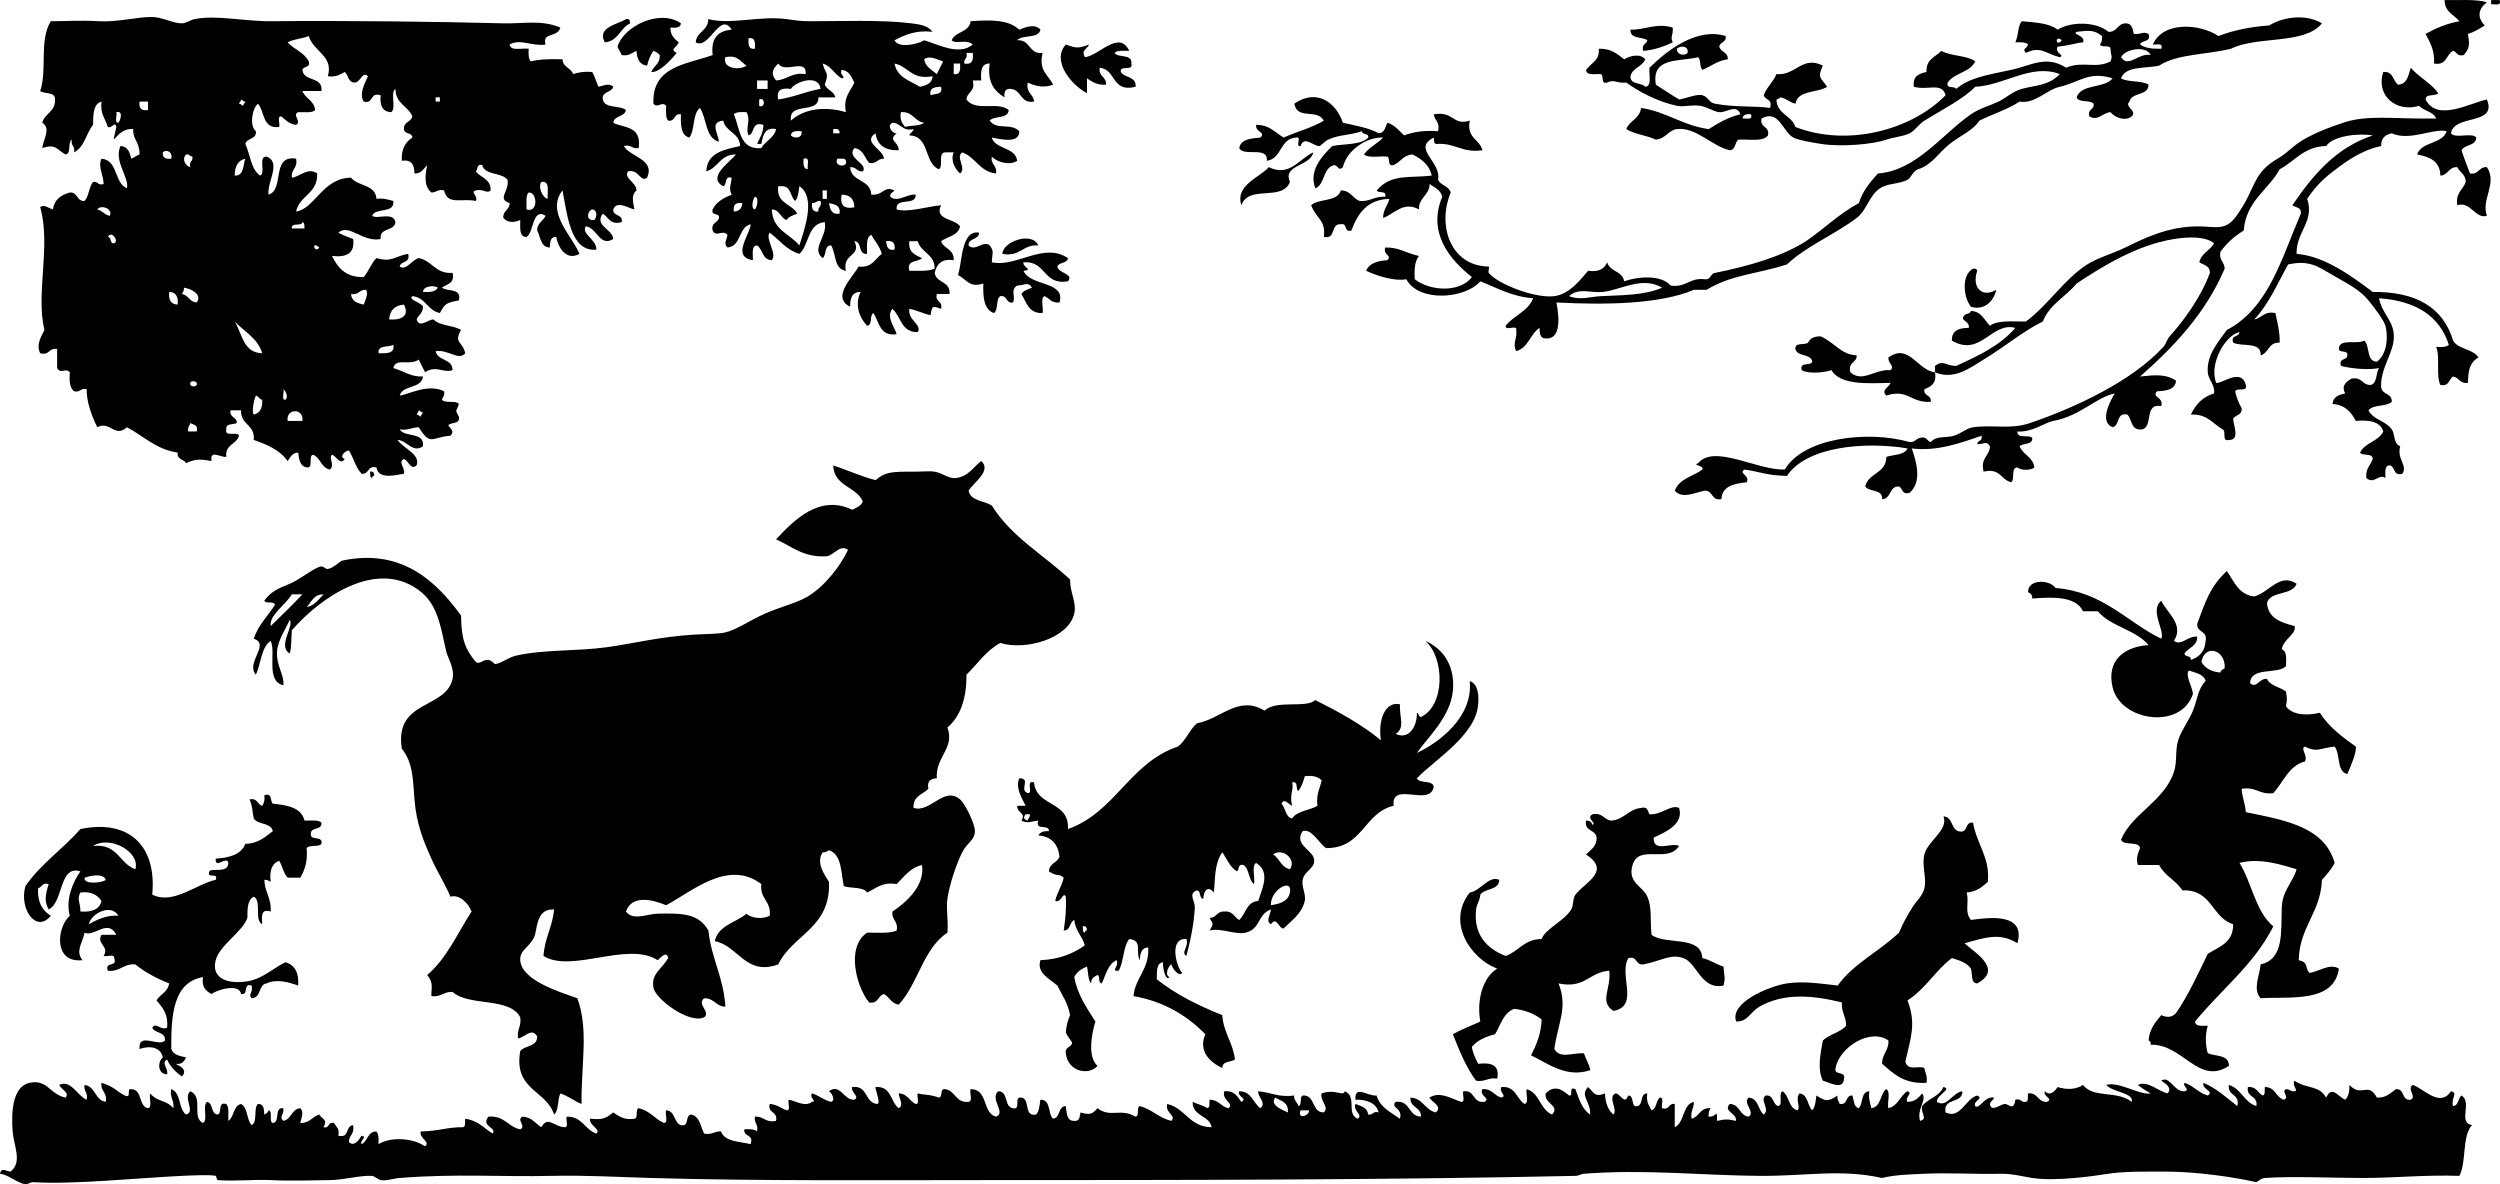
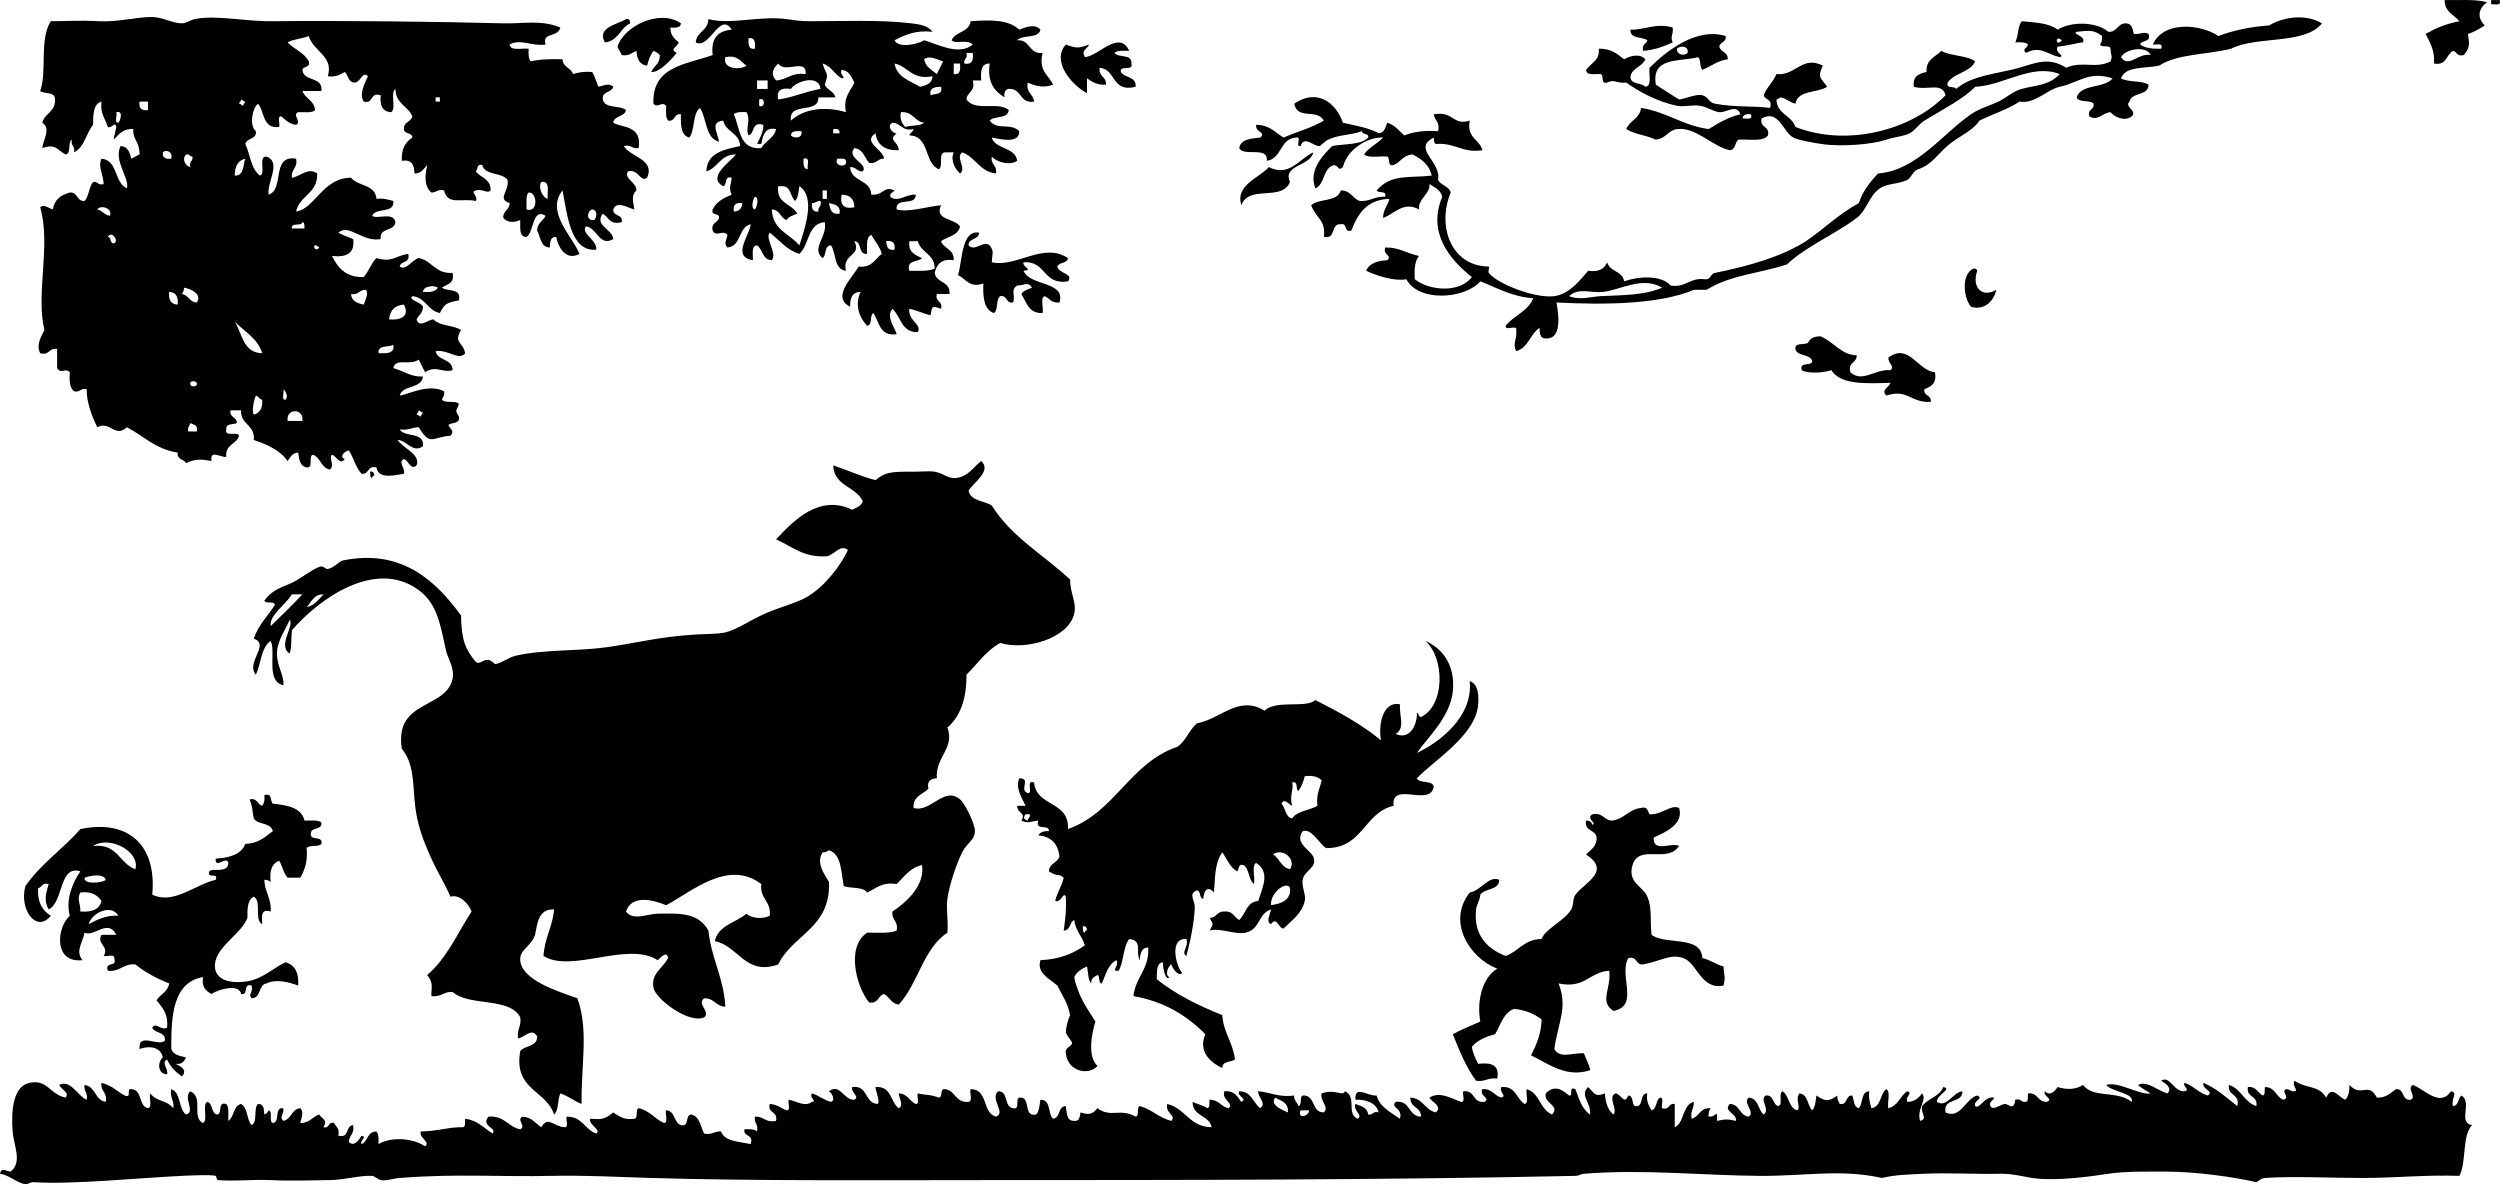
<svg xmlns="http://www.w3.org/2000/svg" id="Layer_1_xA0_Image_1_" style="enable-background:new 0 0 517.761 245.291" xml:space="preserve" viewBox="0 0 517.761 245.291" version="1.1" y="0px" x="0px">
  <g>
    <path style="clip-rule:evenodd;fill-rule:evenodd" d="m506.29 0.019c3.016 0.05 6.367-0.235 8.76 0.438-1.762 1.383-2.112 3.121-0.438 4.817-1.091 0.661-2.148 1.355-3.504 1.752 0.404 2.221 0.361 3.049-0.875 4.38-1.397 0.375-1.355-0.689-2.19-0.876-1.46 0.73-1.262 3.118-3.941 2.627 0.162-2.79-0.866-4.389-1.752-6.131 2.052-1.16 4.294-2.13 7.008-2.628-1.13-1.36-3.06-1.921-3.08-4.379z" />
    <path style="clip-rule:evenodd;fill-rule:evenodd" d="m515.93 0.019h1.752c0.441 1.317-0.977 0.776-1.752 0.876v-0.876z" />
    <path style="clip-rule:evenodd;fill-rule:evenodd" d="m141.02 4.836c-0.064 0.958-1.104 0.94-2.19 0.876 0.005 1.602 0.866 2.347 1.752 3.066-0.454 1.098-1.986 1.385-0.438 2.19-1.292 1.575-3.638 4.117-5.255 3.941 0.474-1.277 1.855-1.648 1.752-3.503-0.321-0.409-0.796-0.664-1.314-0.876-0.625 0.835-1.018 1.901-1.314 3.065-1.568-0.184-2.107-1.396-2.19-3.065-0.947 0.367-1.494 1.134-3.066 0.876-0.228-0.648-0.648-1.104-0.876-1.752 1.3-4.244 8.78-7.882 13.15-4.818z" />
    <path style="clip-rule:evenodd;fill-rule:evenodd" d="m480.89 4.836c-3.561 4.469-13.503 2.555-18.832 5.256-4.896 1.235-11.213 1.05-14.891 3.503-2.875 0.629-6.984 0.024-7.884 2.628 1.454 0.882 4.275 0.396 5.693 1.314-0.047 2.435-3.506 1.458-3.941 3.504-1.2 1.044 1.729 1.931 0.438 3.065-1.473 1.153-3.641 0.075-4.379-0.876-1.824 0.172-2.557 1.92-4.38 0.876-0.469-1.636 1.087-1.248 0.876-2.627-0.747-0.859-3.073-0.14-3.504-1.314 0.921-2.875 5.791-1.801 7.445-3.942-4.971-1.568-6.832 0.836-10.949 1.752-2.731 0.607-5.115 3.609-8.321 3.066-2.466 1.622-5.583 2.592-8.321 3.941-1.309 2.052-3.725 2.941-6.132 4.818-2.348 1.831-3.633 4.336-6.569 5.255-1.035 0.324-1.494 1.838-2.189 2.19-1.808 0.915-4.062 0.667-5.694 1.752-2.295 1.526-2.692 4.519-4.817 6.131-4.591 3.483-10.384 5.794-14.453 9.635-6.079 1.975-11.52 2.115-16.643 5.256h-2.628c-7.301 3.098-18.909 3.113-28.468 2.628 0.212 1.208 1.547 7.677-2.189 7.445-1.231 0.063-1.264-1.073-1.314-2.19-1.938 1.275-2.314 4.109-4.817 4.818-0.862-1.566 0.203-2.337 0-4.38 0.197-1.219-2.388 0.343-2.19-0.876 1.661-2.135 4.623-2.968 5.694-5.693-4.481-0.336-7.474-2.162-10.949-3.504-3.214 3.681-12.771 4.363-15.329-0.438-2.368 0.476-6.112-0.689-8.321-1.752 0.645-1.544 2.317-2.062 4.38-2.189 1.11-1.07-0.924-0.934-0.438-2.628 2.871-0.066 4.032 1.077 7.008 1.752-0.872 1.026-1.009 2.787-0.876 4.817 3.097 2.452 9.296 2.867 11.825-0.438-4.479-3.565-9.29-9.13-6.132-16.643-0.329-1.423-1.584-1.92-2.628-2.628 0.052 2.228-2.362 2.907-2.189 5.256-3.267-1.825-5.261 1.069-7.445 1.751 0.02-1.731 0.964-2.54 1.313-3.941-4.679 0.139-6.548 3.087-7.883 6.569-1.634 0.465-0.693-1.643-2.19-1.314-2.203-0.159-0.898 3.189-3.504 2.628 0.43-3.59-1.57-3.735-2.628-6.569 1.614-1.452 5.496-0.636 6.132-3.066 2.068-0.024 2.405 1.683 3.941 2.19 2.193 0.148 3.063-1.025 5.256-0.876 0.393-1.414-1.429-0.616-1.752-1.314 2.997-3.515 6.797-2.512 11.388-3.066-0.486-2.288-2.128-3.42-3.942-4.379-1.958 0.085-2.486 1.601-3.941 2.189-1.414 0.392-0.615-1.428-1.313-1.751-1.609-0.143-3.878 0.374-4.818-0.438 0.987-1.495 2.773-2.191 3.942-3.504-3.269-0.145-7.428 2.458-8.321 6.131-0.894 0.88-0.859-0.193-1.752-0.438-2.434 0.487-1.875 3.965-3.942 4.818-1.419-3.493 1.221-6.576 3.504-8.759 2.582-0.484 5.942-0.189 7.445-1.752 0.135-1.01-1.265-0.487-1.313-1.314-2.45 0.879-4.747 0.681-7.008 1.752-0.61 0.289-1.535 1.276-1.752 1.314-1.129 0.196-3.196-2.302-3.941 0-1.189 0.313 0.313-2.065-0.876-1.752-3.488 0.161-2.917 4.382-6.132 4.818 0.364-3.138-4.78-0.767-5.693-2.628 0.295-1.895 2.408-1.972 4.38-2.19 1.194-1.188-1.133-1.09-0.876-2.628 2.792-0.019 3.928 1.62 5.693 2.628 2.73-1.211 5.861-2.022 8.321-3.504-1.468-2.587-5.445-0.042-6.131-3.503 4.512-3.146 8.589-0.444 10.073 3.941 2.627 0.584 5.37 1.054 7.445 2.19 1.208-0.105 1.336-1.292 1.752-2.19 1.583 0.461 2.425 1.663 3.503 2.628 1.875-0.754 4.184-1.073 7.008-0.876 0.479-1.939-0.742-2.178-0.876-3.504 4.196-0.717 3.851 2.435 7.445 1.314-0.715 3.635 2.025 3.815 2.628 6.132-4.12 0.616-5.544-1.463-9.197-1.314-0.935 0.205-0.834-0.626-0.876-1.314-4.615 2.341 1.624 4.929 0.876 8.759 0.562 1.19 2.243 1.261 2.628 2.628-2.889 6.914 0.029 15.263 7.884 15.329 0.169 0.308-0.212 1.039 0 1.314 1.781 2.315 9.728 5.352 13.577 4.818 3.209-0.445 5.298-3.324 7.007-5.256 2.226 0.328 3.359-0.437 3.941-1.751 0.507 1.976 3.194 1.77 3.504 3.941 2.932-1.066 7.727-1.36 9.636 0.876 3.239 0.466 3.867-1.68 7.008-1.314 1.375 0.207 1.156-1.179 2.189-1.314 7.024-1.443 13.646-3.288 18.833-6.569 3.736-2.541 6.86-5.695 10.948-7.883 0.802-2.557 2.351-4.365 3.942-6.132 7.958-0.572 13.396-8.224 19.271-12.263 1.836-1.263 3.855-1.751 5.693-2.627 1.498-0.714 3.006-2.132 4.817-2.628 2.953-0.808 5.55-0.637 7.884-3.066-5.822-2.266-11.448 2.321-17.519 2.628-2.364 2.46-6.658 4.646-10.512 7.007-1.144 0.702-1.925 2.053-3.065 2.628-1.277 0.644-3.305 0.782-4.817 1.314-2.657 0.935-9.21 1.577-13.577 0.876-1.763-0.283-4.647-0.748-5.693-1.314-2.19-1.184-2.998-5.932-6.57-3.942-0.442 2.049 1.757 1.455 1.314 3.504-0.954 1.381-3.931 0.741-6.132 0.876-0.752 0.562-0.543 2.085-1.752 2.19-3.554-0.709-7-4.855-10.949-4.38-1.786 0.215-2.229 1.941-4.38 2.19-1.864-0.909-4.445-1.103-6.131-2.19 0.691-1.79 2.819-2.144 3.065-4.379 5.328 0.803 8.606 3.656 14.015 4.379 1.986-1.226 3.966-2.458 6.57-3.066-0.81-2.211-2.881-0.3-4.38-0.438-1.197-0.109-2.434-1.069-3.941-1.313-1.636-0.266-3.499 0.275-4.818 0-4.062-0.849-7.956-2.971-10.511-4.818-1.999 0.221-2.482-0.761-3.942 0-1.413 0.392-0.615-1.428-1.313-1.752-1.239-0.075-3.005 0.377-3.065-0.876 1.344-1.757 2.809-1.907 2.628-4.379 2.562-0.081 3.855 1.107 5.255 2.19 1.266-0.741 3.3-1.277 4.38 0-0.627 1.563-2.657 1.722-3.065 3.503-0.098 1.849 2.275 1.228 3.065 2.19 1.452-0.154 0.688-2.524 0.876-3.942 3.535-3.489 9.739-8.431 15.767-6.569 0.207 1.375-1.179 1.157-1.313 2.19 0.272 1.188 1.83 1.09 1.752 2.628-2.195 0.286-3.484 1.479-5.256 2.189-0.607-0.56-0.268-2.068-0.876-2.627-3.833 0.984-9.754-0.119-8.76 5.693 1.604 1.024 3.165 2.091 4.818 3.066 1.309-0.153 3.677-1.219 4.817-0.876 1.354 0.406 1.234 1.488 2.628 1.752 4.163 0.789 8.241 0.416 11.387 0.876 0.595-1.909-1.043-1.585-1.313-2.628 0.632-1.704 1.968-2.704 2.628-4.38 3.98 0.413 5.317-3.937 9.635-1.752-1.276 2.561-0.35 2.555 0.876 4.38-2.041 1.316-6.08 0.635-6.569 3.504-1.205-0.254-1.829-1.09-3.065-1.314-0.354 0.083-0.437 0.439-0.876 0.438 0.122 3.089 3.16 3.263 3.941 5.693 10.671 4.182 24.014 0.695 31.096-6.569-0.753-2.78-3.652-0.929-6.569-1.752-0.3-2.197 1.054-2.742 2.628-3.066-0.174-2.655 1.866-3.097 3.065-4.379 1.93 1.136 5.254 0.877 7.008 2.189-1.056 2.302-4.352 2.364-5.693 4.38-0.393 1.414 1.428 0.615 1.752 1.314 2.804-2.312 5.87-2.765 11.387-3.942 4.191-0.894 7.225-3.116 11.388-0.438 3.465-1.49 6.073 0.3 9.197-1.314 0.49-1.379 0.039-0.991 0-2.627-0.113-0.91-1.925-0.12-2.19-0.876 0.34-0.39 0.471-0.989 0.438-1.752-1.624-1.293-2.719-1.159-5.256-0.876-1.087 0.559 1.888 0.699 1.313 2.19-1.285 0.081-2.97 0.692-5.255 0.876-0.729 1.375 1.629 1.79 0.438 2.19-2.806-0.652-4.017-2.439-7.008-0.876-0.879-0.893 0.193-0.859 0.438-1.752-0.518-0.504-1.548-0.496-2.628-0.438 0.808-2.012 0.387-3.059 1.313-4.38 2.815 0.251 5.739 0.393 7.446 1.752 2.869-1.795 8.085-1.64 10.511 0.438 1.842 0.09 1.84-1.664 3.504-1.752 1.377-0.063 1.505 1.124 1.752 2.19 1.815 0.119 1.706-0.575 3.065 0 0.546 1.86-1.457 1.171-1.752 2.19 0.997 0.755 2.567 0.937 4.38 0.876 0.441-1.317-0.976-0.776-1.752-0.876 2.171-4.928 9.868-4.269 13.577-1.752 3.07-1.164 6.557-1.911 10.512-2.19 3.13-1.893 7.79-2.361 10.94-0.438zm-53.87 3.504c-1.48-1.33-1.33 1.619 0 0zm-79.71 1.752c-0.093 1.302 1.562 1.544 2.19 0.876 0.3-1.517-1.54-1.571-2.19-0.876zm91.97 1.752c1.522 2.354 3.631-0.991 6.132-0.438-0.88-2.053-5.33-1.265-6.13 0.438zm-78.4 12.7c0.776-0.1 2.193 0.441 1.752-0.876-0.99-0.122-1.64 0.106-1.75 0.876zm-28.9 35.914c-2.503 0.277-5.059-0.97-7.008 0.876 2.201 0.899 4.434 0.109 6.569 0 4.492-0.23 8.982-0.14 12.701-1.752-4.13-2.45-8.55 0.465-12.26 0.876z" />
    <path style="clip-rule:evenodd;fill-rule:evenodd" d="m125.26 8.778c-1.701-3.143 2.633-3.697 4.379-4.818 0.745-0.161 0.827 0.342 0.876 0.876-2.11 0.962-2.45 3.689-5.26 3.942z" />
    <path style="clip-rule:evenodd;fill-rule:evenodd" d="m346.43 5.712c0.119 1.816-0.575 1.707 0 3.066-1.799 0.828-3.69 1.565-6.131 1.752-0.376-1.397 0.688-1.354 0.876-2.19-1.096-0.802-3.604-0.191-3.504-2.19 2.97 0.078 5.36-1.481 8.75-0.438z" />
    <path style="clip-rule:evenodd;fill-rule:evenodd" d="m233.88 10.53c-1.163 0.004-2.501-0.166-3.065 0.438 0.801 1.097 3.683 0.112 3.503 2.189 0.426 1.74-2.447 0.18-2.19 1.752 0.775 1.269 3.234 0.854 3.066 3.066-5.057 1.261-3.966-3.625-7.445-3.942-0.27 1.876 1.426 1.786 1.314 3.504-1.879 0.127-2.894-0.61-3.942-1.314v3.066c-3.009-1.509-7.491-6.589-4.379-10.073 2.202 0.815 2.616 0.815 4.817 0-0.543 1.187-1.69 1.09-0.876 2.628 2.87-0.253 7.09-5.768 9.19-1.314z" />
-     <path style="clip-rule:evenodd;fill-rule:evenodd" d="m215.04 50.823c-3.302-0.237-3.683 2.448-7.445 1.752 0.06-2.525 6.11-4.714 7.44-1.752z" />
    <path style="clip-rule:evenodd;fill-rule:evenodd" d="m413.44 60.02c-0.568 2.509-2.609 4.336-5.256 3.504-1.57-1.95-2.003-6.586 0.438-7.884 0.51-0.071 0.779 0.097 0.876 0.438-1.22 3.512 1.04 5.667 3.94 3.942z" />
    <path style="clip-rule:evenodd;fill-rule:evenodd" d="m400.74 77.101c0.421 2.319-0.825 2.971-2.19 3.504-0.236 1.551 1.552 1.077 1.314 2.628-4.278 0.215-4.698-2.755-9.197-1.314-1.18-1.173 0.558-1.666 0.876-2.628-5.095 0.13-10.375 0.448-12.264-2.628-1.425 0.508-4.766 0.822-6.131 0-0.521-1.835 1.846-0.782 2.189-1.751-0.306-1.738-3.122-0.966-3.504-2.628-0.159-1.473 1.898-0.73 2.628-1.314 0.397-0.916 1.293-1.335 2.628-1.314 3.02 1.406 4.145 3.761 7.445 3.942 0.034 1.64-1.888 1.324-1.313 3.503 2.514 2.243 5.106-0.732 8.321-0.438 0.965-0.925-0.562-1.294-0.438-2.627 4.2-3.091 6.06 2.71 9.63 3.065z" />
    <path style="clip-rule:evenodd;fill-rule:evenodd" d="m76.644 97.685c0.745-0.161 0.827 0.342 0.876 0.876-0.373-0.081-0.413 0.171-0.438 0.438-0.513-0.071-0.369-0.798-0.438-1.314z" />
-     <path style="clip-rule:evenodd;fill-rule:evenodd" d="m461.18 118.27c1.525 2.125 2.413 4.886 5.693 5.256 2.999-0.775 5.281-4.991 8.76-2.628-0.871 2.487-5.325 1.391-6.132 3.942 0.231 3.271 2.939 4.067 5.693 4.817 0.606 1.52-2.37 2.752-2.628 4.817 1.102 0.358 0.922 1.998 0.876 3.504-1.869 1.78-7.269 0.031-7.445 3.504 1.377 1.248 1.849-1.064 3.504-0.876 0.7 1.489 2.728 1.652 3.941 2.628 0.24 1.747 0.24 1.319 0 3.065 1.359 1.82 4.304 1.956 7.008 1.314 1.86 2.957 4.633 5.003 7.445 7.008 0.218 1.13-1.047 4.075-1.752 5.693-2.271-0.502-1.4-4.147-2.628-5.693-2.868 0.257-3.668 1.319-6.131 0-1.084 0.422 0.604 1.682 0 3.065-3.449 0.931-4.461 4.299-6.57 6.569-2.896 0.414-3.548-1.415-6.569-0.876 0.125 1.773 0.752 3.044 0.876 4.817 7.975 1.661 16.287 2.984 18.395 10.512-0.678 1.365-1.669 2.419-2.628 3.504-0.284 6.869-4.639 9.667-4.817 16.643 2.084 0.501 1.19 1.377 2.19 2.628 1.989-0.201 4.142-2.079 6.131-0.876-1.012 7.2-10.196 5.747-16.204 6.132-1.694-1.813-0.223-4.612 0-7.008 4.905-1.099 4.185-6.821 4.379-11.825 0.138-3.527 2.255-5.082 3.066-7.884-2.669-0.757-7.438-2.468-11.825-1.313 2.581 4.134 3.313 10.117 7.007 13.139-4.009 7.963-10.828 13.113-16.204 19.709 0.049 1.119 1.466 0.869 2.628 0.876-0.53 1.857-0.53 3.836 0 5.693 1.642 0.693 4.416 0.256 4.379 2.628-6.312 4.131-9.571-4.616-16.204-4.38 0.071-0.509-0.097-0.779-0.438-0.876 0.191-2.437 1.445-3.81 2.628-5.256 1.304 0.581 2.223 0.449 3.065-0.438 2.556-3.723 4.526-8.029 6.57-12.264 2.331-1.464 5.314-2.275 5.255-6.131-4.467-1.372-4.382-7.297-10.511-7.008-1.301-2.057-3.697-3.019-4.817-5.256h-4.38c-0.48-1.179-0.083-2.246 0.438-3.504-0.321-1.576-3.453-0.343-3.941-1.751 2.251-5.439 8.854-7.84 10.949-14.016 0.711-2.097 0.216-4.479 0.876-6.569 0.644-2.039 2.234-4.088 3.065-6.132 0.92-2.261 1.002-4.545 2.628-6.131-0.421-1.477-2.117-1.679-3.504-2.19-0.742 1.171 0.689 3.196 0.876 4.818-2.374 7.547-14.979 5.746-16.643-1.314-1.288-5.466 2.232-8.402 7.445-8.76-2.646-3.192-7.864-3.814-10.511-7.007h-3.066c-1.501-3.233-6.62-2.932-10.511-2.628 0.019-0.749-0.325-1.134-0.876-1.314-0.029-2.824 4.582-2.605 5.693-0.876 9.966 0.838 14.636 6.971 21.898 10.511 0.832-1.72-2.48-5.808 0-7.883 1.212 2.598 4.8 4.922 2.628 8.322 1.563 1.135 2.823-1.062 4.817-0.876 0.023 2.066-1.85 2.237-2.628 3.503 0.049 0.828 1.448 0.305 1.314 1.314 1.766-0.57 2.919-1.753 3.065-3.941 0.398-2.15-1.836-1.669-1.752-3.504 1.73-4.73 2.69-7.69 6.09-10.92zm-5.26 18.83c0.76 1.285 2.054 2.034 3.941 2.19 0.093-0.491 0.486-0.683 0.876-0.876 0.27-3.87-4.14-5.16-4.82-1.31z" />
    <path style="clip-rule:evenodd;fill-rule:evenodd" d="m329.79 170.83c1.086-0.319-1.445-1.317 0-2.189 2.174-0.422 2.336 1.168 3.941 1.313 2.681-0.239 3.488-2.352 6.132-2.628 1.404-0.382 1.37 0.675 1.752 1.314 2.502 0.179 4.424-2.108 6.132-1.314 1.015 3.293-2.716 5-5.256 6.132-0.191 3.293 3.853 0.863 5.256 1.752-2.43 3.696-8.305-0.495-9.636 3.941-1.107 3.692 2.128 4.329 3.066 6.57 1.054 2.518 0.488 4.865 0.876 7.883 2.896 2.214 10.23-0.012 10.511 4.817 1.671 0.374 2.786 1.303 4.38 1.752 0.113 2.011 0.466 2.116 0 3.942-4.673 0.95-5.432-4.679-8.321-5.694-2.695-0.946-4.688 0.644-8.321 1.314-1.628 0.167-1.146-1.774-3.066-1.314-2.076 3.495 2.396 9.889-3.065 10.949-3.037-1.927-0.478-4.446-0.876-8.321-4.152 0.228-4.98 3.779-10.512 2.628 1.992 4.972-0.129 8.168-0.875 13.577 1.169 2.075 3.579 0.775 6.131 0.876 0.384 1.222 1.049 2.163 1.314 3.504-4.924 1.639-8.51-1.239-12.264-3.066 1.071-2.14 2.084-4.339 2.19-7.445-1.483-1.144-3.331-1.925-5.694-2.189-2.23 0.835-2.802 3.329-3.941 5.256-1.967 0.515-3.71 1.254-4.817 2.628 0.229 1.376 0.769 2.443 1.313 3.503 2.64-0.303 4.495 0.177 3.942 3.066-1.913-0.308-2.467 0.745-4.38 0.438-2.07-2.747-3.434-6.201-4.818-9.635 1.774-1 3.8-1.749 5.694-2.628-0.799-4.314 0.474-9.136 3.504-10.949-5.558-2.099-10.551-9.593-5.694-15.767 2.367-0.363 3.864-3.589 6.132-2.628-0.107 2.229-2.979 1.692-3.941 3.065-0.066 1.162-0.757 1.995-0.876 3.065-0.576 5.146 2.18 8.131 6.131 9.636 2.699-0.951 3.808-3.492 7.446-3.504 0.716-2.122 4.68-3.717 6.131-6.132 0.559-0.929 0.232-2.228 0.876-3.065 1.988-2.588 7.466-4.835 2.19-8.321 0.938-0.96 2.209-1.587 2.189-3.504-0.188-1.711-2.593-1.203-2.189-3.504 0.76-0.03 1.15 0.32 1.33 0.87z" />
-     <path style="clip-rule:evenodd;fill-rule:evenodd" d="m402.49 169.07c1.953 0.091 1.538 2.55 3.065 3.066 2.219 0.612 1.202-2.01 3.065-1.752 0.865 4.717 3.568 7.247 3.066 12.263-1.161 1.029-2.337 2.043-4.38 2.19 0.574 2.332-0.526 3.931 0.876 5.693 3.678-0.521 11.424-1.549 9.635 4.817-3.736-2.288-6.608-1.159-10.949 0 1.757 1.754 8.217 5.293 2.628 8.321-1.426-0.034-0.935-1.984-1.313-3.065-0.816-1.228-2.398-1.689-3.941-2.19-3.413 2.573-5.506 6.466-9.197 8.76 1.834 4.81 0.73 7.546-0.438 12.701 0.529 2.038 2.687 0.752 3.941 1.313 0.14 1.028 0.692 1.645 0.438 3.066-4.682 0.301-6.84-1.92-9.197-3.942-0.021-2.064 1.413-2.674 1.313-4.817-3.689-2.633-10.127 1.305-10.949 5.693-0.359 1.674 2.112 0.517 1.752 2.19-0.133 2.584-3.208 0.708-4.38 0.438-1.172-2.32-0.544-5.459 0-8.321 1.318-1.31 3.615-1.641 4.818-3.065-0.003-1.896-1.017-2.779-0.876-4.818-6.14-1.532-12.106-1.982-17.081 0.876-1.843 1.06-2.488 3.185-4.817 3.066-1.426-3.85 6.681-7.284 10.511-7.884 3.432-0.537 7.263 0.083 10.512 0.438 3.301-4.583 8.674-7.093 12.701-10.949 0.835-1.96 1.72-3.671 3.065-5.694 0.556-0.834 1.814-1.943 2.189-3.503 0.516-2.142-0.591-4.711 0-7.008 0.77-2.93 5-4.98 3.96-7.89z" />
    <path style="clip-rule:evenodd;fill-rule:evenodd" d="m24.088 26.296c-0.288-1.312-0.936 0.419-1.752 0-0.508-1.681-1.636-2.744-1.313-5.255-1.734 0.456-1.705 2.675-1.752 4.817-1.443 1.769-1.777 4.647-3.942 5.694 0.318-1.34-0.755-1.289-0.438-2.628-0.964 0.496-0.03 2.89-1.314 3.066-1.789-0.938-1.994-2.31-4.817-1.314 0.132-1.77 1.901-4.01 0-5.256 0.483-1.999 2.751-2.212 2.627-4.817 0.088-1.694-2.167-1.045-3.065-1.752 1.49-4.225-0.249-10.489 2.19-14.453 3.253 0.002 5.625-0.233 10.073 0 3.84 0.201 8.012-0.933 10.949-0.876 2.186 0.042 4.157 1.296 6.131 1.314 0.831 0.008 1.833-0.713 2.628-0.876 4.534-0.926 10.263 0.507 16.205 0.438 13.458-0.156 34.508 0.074 47.739 0.438 4 0.11 7.862-0.801 11.825 0.876-0.619 2.19-3.849 0.868-3.066 3.504-2.772 0.45-5.263-1.27-7.445 0 0.153 1.452 2.524 0.687 3.941 0.876-0.058 1.08-0.066 2.11 0.438 2.627 1.851-0.485 4.167-0.504 6.57-0.438 0.059 1.693 1.776 1.727 2.189 3.065 1.092-0.368 2.347-0.573 3.942-0.438 0.588 0.872 0.835 2.085 1.314 3.066 0.997-0.213 2.237-0.869 3.065 0-0.305 1.154-1.994 0.926-2.189 2.19-0.037 2.519 3.468 1.496 4.817 2.627-0.274 1.478-2.429 1.075-2.628 2.628 1.941 1.118 5.963 0.486 5.256 5.256-1.382 0.214-1.546-0.79-3.066-0.438 1.283 2.286 6.536 2.72 4.818 6.569-1.384 1.064-1.72-1.846-3.942-1.314-1 1.428 1.692 2.192 1.752 3.942-1.163 1.019-0.7 2.36-0.438 3.942-1.209-0.225-3.666-1.95-4.38 0-0.092 1.552 2.055 0.865 1.752 2.627-2.558 0.661-2.699-1.096-3.941-1.751-1.798 2.543 2.074 3.169 2.189 5.255-2.882 1.709-3.333-2.396-5.693-2.628-1.003 1.605 2.278 2.673 2.19 4.818-5.3 0.536-6.008-7.063-7.007-12.263-3.542 4.509 2.048 9.447 3.503 13.139-2.72 1.546-4.404-1.325-4.817-3.504-1.231-0.063-1.263 1.073-1.314 2.19-1.979-0.065-1.878-2.21-2.628-3.504 0.007-1.599 1.245-1.967 1.752-3.066-2.787-1.751-2.396 3.434-3.942 4.38-1.63 0.024-1.263-1.949-1.314-3.504-1.292 0.594-2.711 0.548-3.503-0.438-0.111-1.57 1.315-1.604 1.314-3.065-2.712-0.866-0.008-2.47-0.438-4.818-1.181-1.593-4.675-0.873-5.256-3.066-1.178-0.301-0.846 0.906-1.314 1.314 0.988 1.348 3.153 1.519 3.066 3.942-0.733 0.773-1.467-0.389-3.066 0-1.285 0.372 0.57 1.102 0 2.19-2.937-0.661-5.859 0.994-6.569-2.19-1.338-0.316-1.596 0.448-2.628 0.438-1.532-1.276-1.344-3.373-0.876-5.694-0.728 0.732-1.146 1.773-2.628 1.752-0.039-1.713-0.536-2.968-2.627-2.627-0.127-2.463 0.769-3.903 2.189-4.818-0.042-1.125-1.709-0.626-1.751-1.752-0.078-1.538 1.479-1.44 1.751-2.628-0.89-2.176-3.51-2.621-3.503-5.693-1.167 0.731 0.243 4.039-0.876 4.817-1.831-0.067-2.393-1.403-2.19-3.503-2.317-0.711-1.371 1.841-3.504 1.314-1.025-1.569 0.266-3.933 0.876-5.256-1.153-1.101-1.475 1.099-2.627 1.314-1.534 0.074-1.379-1.541-2.19-2.19-0.961 0.499-1.79 1.13-3.504 0.876 1.276-4.198-2.982-5.076-3.942-8.321-1.34 0.557-3.174 0.621-4.379 1.314 1.331 1.442 3.455 2.093 4.379 3.941 0.384 1.406-1.136 0.908-1.313 1.752 0.229 2.544 4.296 1.251 3.941 4.38h-3.941c0.594 1.596 2.434 1.946 2.627 3.941-0.637 0.677-2.242 0.386-3.503 0.438-1.351 0.584 0.816 1.948-0.438 2.628-1.443-0.163-2.188-1.023-3.066-1.752-0.95-0.074-0.198 1.554-0.438 2.19-3.502 0.437-2.964-3.167-4.38-4.817-1.245 0.97-1.803 4.691-0.438 5.693 0.175 1.78-1.864 1.348-2.189 2.628 1.011 2.2 1.157 5.267 3.065 6.569 1.236-0.516-0.49-3.994 1.314-3.941 3.209 1.174 0.036 5.354 0.438 7.883 3.359-1.021 0.46-8.3 5.694-7.445 0.404 2.01-1.096 2.116-0.876 3.941 1.715-0.218 3.337-2.251 5.255-0.876 0.13 4.218-3.664 4.511-4.379 7.883 3.875-0.541 5.522-7.005 11.387-7.007 1.4 1.812 5.077 1.346 5.255 4.38 1.506-0.192 2.455 0.173 3.504 0.438 0.271 2.752-3.709 1.254-4.38 3.065 1.004 0.824 4.331-0.925 4.818 1.314-0.206 1.984-3.354 1.026-3.066 3.504-3.717 0.757-6.634-3.328-8.759-1.314 0.945 0.515 2.011 0.909 3.066 1.314 0.395 3.023-1.426 3.83-4.38 3.504 1.203 2.447 2.835 4.464 6.569 4.379 1.017-1.173 1.523-2.856 2.628-3.941 3.282 0.958 3.826-0.427 6.57-0.876 0.537 1.997-1.536 1.384-1.752 2.627 1.364 0.937 2.5-1.385 3.941-1.751 2.827 0.531 3.402 3.313 7.008 3.065 0.509 2.261-1.208 2.295-2.19 3.066 1.15 0.894 4.1-0.012 3.503 2.628-2.669 0.495-2.934 0.728-3.941 2.627-2.565-0.5-2.909-3.223-5.694-3.503-1.004 0.751 1.892 1.291 2.19 2.19 0.02 1.333-0.925 1.703-1.314 2.627 0.607 1.908 2.263 0.043 3.504 0 1.24 1.388 4.097 1.159 5.694 2.19-1.571 2.774 0.311 2.296 0.875 4.818-1.337 1.647-3.463-0.806-6.131-0.438 0.389 2.093 3.486 1.478 3.504 3.941-1.948 0.664-3.449-1.101-5.694 0.438-0.419-0.895-0.895-1.733-1.314-2.627-1.882 1.363-4.803-0.448-5.255 1.751 2.503 0.783 3.651 1.867 6.131 1.752-0.29 2.63-4.172 1.667-4.817 3.942 1.521-0.067 5.847-2.593 9.197-0.876 0.186 0.916-0.3 1.16-0.438 1.752 0.637 0.823 2.867 0.053 3.503 0.876-0.571 1.763-0.866 1.075 0 2.628 0.307 1.621-1.535 1.092-2.189 1.751 0.384 0.774 1.388 1.279 0.438 2.19-3.928 0.318-4.118 2.207-6.57-1.752-1.441 0.019-2.18 0.74-3.941 0.438 0.996 1.778 5.163 0.385 4.817 3.504-2.156 1.494-3.292-1.217-5.255-1.314 1.109 1.758 4.812 2.943 3.941 5.256-1.188 1.137-1.637-0.937-2.627-1.314-1.325 0.663 0.363 1.922 0 3.065-1.288 0.141-5.304 1.395-5.694-1.314-1.92-0.46-1.438 1.481-3.066 1.314-1.238-1.244-1.643-3.321-2.627-4.817-0.644 0.002-2.2 1.219-0.876 1.752-0.912 1.44-1.847-0.739-2.628-0.876-0.805 0.619 0.687 2.127-0.438 3.065-1.847-0.343-1.911-2.468-3.504-3.065-1.062 0.251 0.206 2.833-1.313 2.627-1.372-0.234-1.578-1.633-1.752-3.065-1.284 0.03-1.627 1.001-2.19 1.752-1.542-2.254-4.193-3.398-7.007-4.38 0.31-3.23-2.777-3.062-2.628-6.131h-2.19c-0.264 1.577 1.337 1.291 1.314 2.627-0.763 0.405-2.351-0.015-2.19 1.314-0.403 1.717 2.31 0.318 2.628 1.314-0.486 1.85-2.923 1.749-2.628 4.38-1.175 0.185-3.43-1.612-3.066 0.876-2.267-0.451-3.482-0.435-5.255 0.438-0.44-0.874-1.937-0.691-1.752-2.19-4.56-0.696-7.052-3.459-10.511-5.256-2.496 2.289-3.513-1.413-6.131 0-1.206-2.403-2.268-5.407-2.19-7.883-1.34-0.318-1.288 0.756-2.628 0.438-0.9-0.706-1.016-2.196-0.876-3.942-0.912-1.016-1.847 0.491-2.628-0.876v-3.941c-1.785-0.326-1.508 1.412-3.503 0.876-0.909-1.751 0.202-3.404 0.876-4.818-1.848-7.575 1.402-17.436-0.876-25.402 0.681-0.721 1.707 0.149 2.627 0.438 0.288-2.049 1.675-2.998 3.504-3.504 1.727-0.121 1.339 1.873 3.066 1.752 0.904-0.994 0.896-2.9 1.752-3.942 1.055-0.179 0.952 0.8 2.19 0.438-0.065-2.023-1.24-3.611-0.438-5.255 3.467 0.329 2.581 5.01 5.255 6.131 0.599-2.101-2.822-5.682-1.314-8.759 1.506 0.1 1.909 1.303 2.19 2.628 0.648-0.228 1.104-0.648 1.752-0.876-0.065-2.945-1.42-2.881-1.314-5.256-3.771-0.374-4.775 5.246-3.497-0.436zm66.133-5.255h0.876v-0.876h-0.876v0.876zm-40.731 0.438c0.439-0.001 0.521 0.354 0.876 0.438-0.001-0.439 0.354-0.521 0.438-0.876-0.439 0.001-0.521-0.355-0.876-0.438 0.002 0.439-0.355 0.521-0.438 0.876zm-18.832 1.313v-1.751h-1.752c-0.203 1.371 0.381 1.955 1.752 1.751zm-6.132 2.628c0.338-0.299 1.14-2.609-0.438-2.19 0.24 0.637-0.512 2.264 0.438 2.19zm9.197 6.132c-0.132 1.154 0.606 1.437 1.752 1.314 0.332-1.541-1.146-1.96-1.752-1.314zm5.694 3.066c-0.362-1.238 0.617-1.134 0.438-2.189-0.56-0.024-0.606-0.562-1.314-0.438-0.941 0.933-0.163 2.384 0.876 2.627zm9.197 1.752c1.958 0.061 1.683-2.113 2.19-3.503-1.542 0.355-2.195 1.6-2.19 3.503zm64.816 4.818c-0.135-1.471 0.584-3.796-1.314-3.504-0.71 0.929 0.1 3.141 1.31 3.504zm-4.38 2.189c2.506 0.806 2.22-3.687 0.438-3.504-0.68 0.637-0.38 2.243-0.44 3.504zm-86.276 1.314c0.591-1.647-2.021-2.312-2.627-1.313 1.092 0.22 1.462 1.164 2.627 1.313zm100.3 0.876c0.597-0.558 0.676-2.145-0.438-2.189-1.04 0.298-1.35 2.429 0.44 2.189zm-62.631 1.752h2.628c-0.069-0.515 0.075-1.243-0.438-1.314-0.182 0.986-2.401-0.066-2.19 1.314zm-36.789 3.066c1.062-0.513-0.584-2.75-1.314-1.314 0.828 0.049 0.304 1.448 1.314 1.314zm42.483 0.876c-1.77-1.541-1.033 1.408 0 0zm21.46 9.197c1.384 0.07 2.644 0.016 3.066-0.876-0.58-0.529-3.012-0.438-3.066 0.876zm-49.928 0.438c1.403 0.203 1.544 1.667 3.066 1.752 1.194-1.623-1.041-2.844-2.628-3.066 0.019 0.603-0.206 0.961-0.438 1.314zm35.038 0c0.1 1.505 1.303 1.908 2.627 2.19 0.343-0.938 1.064-2.447 0.438-3.066-1.385-0.072-1.464 1.164-3.065 0.876zm-35.914 2.19c0.175-1.635-0.35-2.57-1.752-2.628-0.175 1.635 0.35 2.57 1.752 2.628zm43.797 3.065c2.041 0.187 4.433-0.438 3.066-3.065-1.891 0.153-2.913 1.175-3.066 3.065zm-26.278 7.008c-0.945-3.143-3.715-4.46-5.693-6.57 1.559 2.529 1.712 6.463 5.693 6.57zm24.088 0c1.605 0 3.382 0.17 3.066-1.752-1.018 0.589-3.273-0.06-3.066 1.752zm-37.665 6.132c-0.149-0.354-1.163-0.528-1.314 0-0.29 1.014 1.711 0.947 1.314 0zm18.394 3.503c0.557-0.519 0.186-1.654-0.438-2.19 0.24 0.637-0.511 2.264 0.438 2.19zm-6.569 3.066c1.288-0.318 1.846-1.365 1.751-3.065-0.625-0.105-0.738-0.721-1.314-0.876-0.453 1.012-0.89 3.359-0.437 3.941zm7.007 1.314h3.066c0.366-2.678-3.432-2.678-3.066 0zm26.716-1.314c0.439-0.001 0.521 0.355 0.876 0.438-0.001-0.439 0.355-0.521 0.438-0.876-0.439 0.001-0.521-0.355-0.876-0.438 0.002 0.439-0.354 0.521-0.438 0.876zm-47.3 3.504h1.752c0.382-1.404-0.674-1.37-1.314-1.752-0.138 0.592-0.624 0.836-0.438 1.752z" />
    <path style="clip-rule:evenodd;fill-rule:evenodd" d="m146.72 3.96c4.565 1.217 10.681-0.753 16.205 0 1.635 0.223 2.72 0.437 4.818 0.438 6.358 0.006 14.83-0.344 21.022 0.438 1.646 0.208 3.351 0.416 4.379 1.752-3.607-0.396-5.754 0.669-7.883 1.752 0.871 1.801 5.036 0.737 6.131 0 2.542 0.687 7.232 3.345 10.073 0.876-1.351-1.217-3.481 0.043-4.379-0.876 0.767-1.861 3.646-1.609 3.941-3.942 3.959-0.289 7.81-0.395 10.073 1.752 1.418-0.587 3.3-1.277 4.38 0-0.395 1.941-3.728 0.944-4.817 2.19 2.812-0.184 2.334 2.921 5.255 2.628-0.872 3.792 1.266 4.573 2.19 6.569-1.732 0.644-3.396 0.445-5.256-0.438-0.421 2.173 1.168 2.336 1.314 3.942-2.939 0.458-2.523-2.44-4.817-2.628-1.154-0.132-1.438 0.606-1.314 1.752-2.075-1.283-3.619-3.097-3.066-7.008-1.783-0.031-1.885 1.619-1.752 3.504h-1.752c0.614 2.366-1.183 2.321-1.313 3.942 1.952 2.648 6.543 0.285 8.759 2.189-0.114 1.93-3 1.089-3.942 2.19 1.564 2.107 4.299 0.352 6.131 2.19 0.037 2.688-3.895 1.633-5.693 1.314 0.583 2.397 4.926 1.962 5.256 4.818-1.644 1.101-4.367 0.168-5.256-0.876-0.283 1.743 1.159 1.761 0.876 3.503-3.414-0.382-4.213-3.378-7.007-4.379-1.472 1.036 0.986 3.295-0.438 4.379-1.12-0.968-2.026-2.825-1.314-4.379h-1.752c-1.571 0.035-0.348 2.863-1.314 3.503-3.142-1.238-1.832-6.927-6.131-7.007 0.155-0.575 0.771-0.689 0.876-1.314-2.425 0.527-2.545-1.251-4.38-1.314-1.25 0.588-0.014 2.299 0.876 2.19-1.91 1.534 0.402 1.619 0.438 3.504-2.865 0.091-4.466-1.082-4.818-3.504-2.823 1.836 1.722 3.402 1.752 5.256-1.386-0.072-1.464 1.164-3.066 0.875-0.965-1.078-1.221-2.867-3.065-3.065-1.763 2.057 2.98 3.248 1.752 4.817-1.282 0.114-1.346-0.99-2.628-0.876 0.207 3.151 4.263 2.452 4.379 5.694 2.614 0.227 2.458-1.907 4.818-0.876-0.285 0.445-1.007 0.453-0.876 1.314 1.477 1.305 3.436-0.633 5.256-0.438 0.136 2.472-4.281 0.391-3.942 3.066 2.297 0.682 6.399-0.602 9.197-0.876-1.418 3.138 2.712 2.645 3.942 4.379-0.404 1.933-2.574 2.098-3.942 3.066 0.564 1.625 2.753 1.626 2.628 3.942-2.556-0.366-3.541 0.839-3.942 2.627 0.305 2.177 3.314 1.65 3.066 4.38h-2.628c-0.433 1.747 1.309 1.319 0.876 3.066-2.194-0.844-1.78-0.225-2.19 1.314-1.575-0.323-2.765-1.031-4.379-1.314-0.357 2.417 2.69 3.217 1.751 4.817-3.465 0.107-3.454-3.262-5.255-4.817-1.394 1.708 0.527 3.836 0.876 5.255-3.559 0.493-3.583-2.549-4.818-4.38-0.848 0.466-0.105 2.523-1.313 2.628-1.653-1.749-2.597-4.48-1.314-7.007-1.768-0.016-2.207 1.297-2.19 3.066-4.004-1.995 0.615-6.146 1.752-8.322 2.814 0.333 3.376-1.587 4.817-2.627-0.455-1.589-1.453-2.635-2.19-3.942-1.122 0.484-0.86 2.352-0.875 3.942-1.94 0.188-0.952-2.553-2.628-2.628 1.57 3.202-2.563 2.464-1.752 6.131-2.476-0.298-1.995-3.552-3.066-5.255-1.473-0.013-0.892 2.028-1.752 2.628-2.489-1.985 1.097-4.477 0.438-7.446-3.618 0.324-3.162 4.722-5.255 6.57-2.705-0.8-4.119-2.889-6.132-4.38-1.058 1.222 1.615 4.301 0.438 5.694-2.003-0.041-1.837-2.251-3.065-3.066-1.253 0.061-0.801 1.827-0.876 3.066-4.441-0.725-0.707-5.056-0.438-7.446-2.623 0.589-1.875 4.548-4.818 4.818-0.857-0.818-0.135-1.604 0-2.628-1.054-1.166-2.328 0.606-3.065-0.876-0.381-1.695 1.069-1.558 1.313-2.628 0.13-1.151-1.699-0.345-1.313-1.751 0.759-1.577 2.284-2.388 3.941-3.066-0.67-1.393-0.153-1.927 0-3.504-1.629-0.461-0.859 1.477-1.752 1.752-3.481-1.85 1.529-5.081 2.628-6.569-3.245-0.033-3.652 2.771-6.131 3.503 0.177-3.911 3.676-4.499 7.007-5.255-0.142-2.778-2.977-2.863-3.504-5.256-2.838 0.309-1.098 2.521-0.876 4.38-2.871-0.779-2.487-4.812-3.941-7.007-1.579 1.195-1.004 4.543-2.19 6.131-1.773-0.417-1.812-2.568-1.752-4.818-1.551-0.237-1.077 1.551-2.628 1.314-0.603-0.564-0.433-1.902-0.438-3.065-0.895-1.04-1.733 0.602-2.627-0.438-0.334-7.78 6.771-8.12 12.263-10.073-0.413-3.479 1.101-5.031 3.941-5.256-2.435-3.938-4.608 4.216-7.445 2.628 0.17-2.284 2.58-2.352 2.6-4.818zm9.63 6.132c0.086-1.254 0.054-2.391-1.314-2.19-0.09 1.254-0.05 2.39 1.31 2.19zm43.36 3.065c1.62 0.306 1.935-0.693 1.751-2.189h-1.313c0.36 1.238-0.62 1.134-0.44 2.189zm-45.11 0.438c-1.25-0.794-1.79-2.298-4.38-1.751-0.68 2.45 3.08 2.737 4.38 1.751zm36.79-1.313c0.288 1.61 1.615 2.181 2.628 3.065 0.419-0.895 0.895-1.733 1.314-2.628-1.13-0.33-2.89-1.354-3.94-0.437zm-30.22 0.875c-1.093 1.071-1.665 2.123-0.438 3.504 2.349-0.133 3.212-1.751 6.132-1.314 0.19-3.463-4.28 0.001-5.69-2.19zm9.64 4.38c0.47 1.136 1.904 1.308 2.19 2.628h-3.503c0.099 3.603-6.252 0.756-5.694 4.817 2.736-2.486 7.043-3.034 11.387-1.752-0.598-3.225 0.957-4.298 1.752-6.131-0.624-1.128-1.026-2.478-2.628-2.628-0.602 0.999 1.129 1.646 0 1.752-1.508-0.828-2.134-2.538-3.942-3.066 0.64 2.428 1.42 1.667 0.43 4.38zm19.71 0.438c1.324-0.281 2.527-0.684 2.627-2.19-4.343 0.84-4.982-2.025-7.883-2.628 0.49 2.861 3.17 3.541 5.25 4.818zm7-2.628c1.368 0.201 1.4-0.936 1.314-2.19h-1.314v2.19zm-40.73 3.066h2.189v-1.752h-2.189v1.752zm7.01 0c-1.864-0.258-3.067 0.145-2.628 2.19 3.203-0.447 5.635-1.665 8.759-2.19-0.33-3.189-5.32-1.474-6.13 0zm28.91 1.314c0.922-0.393 2.614-0.014 2.19-1.752-1.29 0.031-2.47 0.159-2.19 1.752zm-35.48 2.19c1.277 0.644 1.277-1.958 0-1.314v1.314zm0.44 7.883h-0.876c0.542-1.21 1.279-2.225 1.313-3.942-2.541-0.789-1.716 1.788-3.065 2.19-0.759-1.49 0.552-3.096-0.438-4.818-1.08-0.058-2.11-0.066-2.628 0.438 1.317 2.917 1.075 7.393 5.694 7.008 0.814-1.521 2.642-2.029 3.065-3.942-2.78-0.611-2.84 2.362-3.05 3.066zm29.78-3.504c1.208-0.397 3.076-0.136 3.941-0.876-2.058-0.278-2.285-2.386-4.817-2.19-0.28 1.599 0.3 2.333 0.88 3.066zm-14.89 1.314h1.314c0.057-0.786-0.435-1.025-1.314-0.876v0.876zm-8.76 0.438c0.654 0.695 2.497 0.641 2.19-0.876-1.09-0.064-2.13-0.081-2.19 0.876zm3.5 7.008c-0.194-0.828 0.596-2.639-0.876-2.189-0.06 1.085-0.07 2.124 0.88 2.189zm7.89-1.752c-0.082-0.649-1.059-0.402-1.752-0.438-0.94 1.611 2.23 1.976 1.75 0.438zm-10.08 10.949c-0.814 0.354-1.77 0.566-2.19 1.313-1.338-0.414-1.373-2.131-3.066-2.189 0.114 4.266 3.725 5.035 5.694 7.445 1.125-3.488 3.467-9.999 0-12.263-0.17 1.144-0.225 2.403-0.876 3.066-1-0.898-0.806-2.99-2.628-3.066h-0.876c-0.45 3.682 2.86 3.588 3.96 5.694zm5.26-3.065h0.876v-1.752h-0.876v1.752zm6.57 1.751c-0.022-1.73-0.898-2.606-2.628-2.628-0.41 2.162 0.47 3.037 2.63 2.628zm-20.59 0.438c0.343-0.304 0.975-2.444 0-2.628-0.34 0.304-0.97 2.444 0 2.628zm11.83-1.314c-0.124 1.145 0.16 1.884 1.314 1.751-0.18-1.055 0.8-0.952 0.438-2.189-0.83-0.098-0.97 0.494-1.75 0.438zm-16.2 1.752c1.115-0.053 1.698-0.637 1.752-1.751-1.37-0.204-1.96 0.38-1.75 1.751zm21.89 0.438c0.266-1.727-0.98-1.94-2.19-2.19 0.25 1.21 0.47 2.457 2.19 2.19zm11.39 7.446c0.203-1.371-0.381-1.955-1.752-1.752 0.15 1.017 0.28 2.052 1.75 1.752zm5.69 1.752c-0.833 0.918-3.249 0.255-2.627 2.627 1.905 0.007 3.94 0.145 5.255-0.438 0.006-3.072-2.865-3.267-3.504-5.693h-1.751c-0.19 1.937 0.56 2.627 2.62 3.504z" />
    <path style="clip-rule:evenodd;fill-rule:evenodd" d="m271.98 31.552c-0.497 2.867-6.457 2.586-4.817 6.131-1.684 4.142-8.51 0.495-10.074 4.818-1.336-4.116 3.678-5.661 5.694-7.884 4.26 2.076 6.13-1.587 9.2-3.065z" />
    <path style="clip-rule:evenodd;fill-rule:evenodd" d="m242.63 199.73c-0.625 0.155-1.496 2.231-0.438 2.628-0.705 0.957-1.441-1.741-1.314-3.066-1.469 0.138-1.228 1.984-1.314 3.504 3.888 3.119 8.573 5.442 13.577 7.445 0.254 3.688 2.218 5.666 2.628 9.197-0.892 0.568-2.638 0.282-2.628 1.752-2.334-1.069-5.103-3.39-3.503-7.007-3.791-3.801-8.431-6.753-14.891-7.884 0.403-3.977 3.285-5.475 3.066-10.073-1.444 0.016-1.674 1.245-1.752 2.628-0.975-1.653 0.679-4.113-2.19-4.38-1.299 1.621-1.101 4.738-2.189 6.569-1.797 0.201 0.178-0.936-0.438-2.189-1.797 0.831-2.214 3.041-3.066 4.817-0.81-0.065-0.269-1.482-0.876-1.752-0.641 0.381-1.388 0.656-1.314 1.752-0.692-0.768-0.586-2.333-0.876-3.504-1.128 0.478-2.105 1.107-2.628 2.19 0.719 3.807 2.618 6.434 4.38 9.197-0.805 2.586-1.673 7.34 0.438 9.197-1.86 2.102-6.179 1.179-6.569-2.628-0.207-1.375 1.179-1.157 1.313-2.189-0.394-0.774-1.057-1.279-1.313-2.19 0.107-1.352 0.444-2.476 0.876-3.504-0.417-2.503-1.675-4.164-2.628-6.131-1.648-1.429-4.35-2.597-3.504-5.256 3.931-0.157 6.807-1.369 9.197-3.065-0.539-1.943-1.961-3.003-2.19-5.256-1.029 0.431-0.727 2.192-2.189 2.189 0.314-2.167 0.601-4.362 0.438-7.007-0.563-1.226-0.906 1.379-2.19 0.875 0.38-1.809 1.371-3.008 1.752-4.817-1.277-1.052-1.111-0.033-3.066-1.313 0.059-1.693 1.776-1.728 2.19-3.066-0.301-2.618-1.685-4.154-4.38-4.379 0.373-0.65 1.102-0.942 2.19-0.876 0.128-1.588-2.961 0.041-2.19-2.19-1.577 0.154-2.111 0.67-3.503 0 1.027-1.727-0.825-1.339-0.876-3.065h1.751c-0.781-1.623-2.167-3.744-1.314-5.693 2.554-0.046-0.124 2.433 1.752 3.065 1.245 0.076-0.529-2.865 1.314-2.189 0.452 5.096 7.351 3.744 7.008 9.635 9.82-3.465 12.807-13.763 22.774-17.08 1.667-1.253 2.379-3.462 3.942-4.818 4.98-0.891 8.575-5.918 14.015-2.628 2.439-2.318 8.561-0.412 10.511-2.189 4.848 2.452 9.577 5.021 13.577 8.321-0.659-4.332 0.976-8.135 3.941-7.445-0.129 2.818 1.129 4.826-0.875 6.132 3.074 1.427 4.519-2.206 4.379-4.38 0.476 0.108 0.298 0.871 0.876 0.876 5.014-2.462 4.896-12.26 0.876-15.767 4.215 1.877 6.203 5.77 5.693 10.511-0.573 5.341-5.343 9.655-7.445 12.701 4.557-2.128 11.695-7.419 10.949-14.891 1.962 0.678 1.849 3.461 1.752 4.817-0.454 6.397-9.093 11.531-12.701 15.329 0.571 1.181 3.232 0.271 3.504 1.752-0.78 4.278-8.855-1.29-8.321 3.941-6.165 1.426-6.34 8.843-14.015 8.759-1.507-1.086-2.994-4.153-4.818-3.503-1.729 2.475 1.452 3.792 2.19 5.255 0.978 2.344-1.803 2.734-2.19 4.818-0.262 1.414 0.742 3.058 0.438 4.379-0.609 2.654-2.707 4.022-4.38 5.694-1.036 0.118-1.381-2.65-2.628-0.876-1.18-0.519 0.002-2.284 0-3.066-2.826 0.999-2.068 4.051-5.255 4.818-2.058 0.495-5.24-1.079-7.445-0.438 0.823-1.51 0.823-1.117 0-2.628 1.461 0.002 1.495-1.425 3.066-1.313 1.773-0.168 2.016 1.196 3.065 1.752 1.37-1.259 1.496-3.76 3.941-3.942 0.842-2.752 2.589-5.943-0.438-7.883-0.999 0.607-0.163 3.049-0.438 4.38-1.188-0.855-0.922-3.165-2.189-3.942-1.178-0.302-0.847 0.905-1.314 1.314-1.497-0.84-2.089-2.583-3.066-3.942-1.681 2.275-1.441 5.646-1.751 8.322-1.181-1.484-2.094-0.487-2.19 1.313-0.902-0.12-0.412-1.632-1.314-1.752-1.874 0.651-0.384 2.167-0.438 3.504-0.131 3.227-0.966 7.258-1.752 10.073-1.228-0.7 0.615-1.972 0-3.504-3.69-0.275-2.069 5.832-0.876 7.008-0.54 0.93-2.05-0.84-2.2-1.75zm-29.78-29.78c0.024-0.56 0.562-0.606 0.438-1.313h-0.876c-0.49 0.63-0.47 1.06 0.44 1.31zm56.06-6.13c-0.699-0.324 0.1-2.145-1.314-1.752 0.441 1.306-0.595 2.467 0 4.817-0.519-0.129-1.654-1.764-2.189-0.438 0.857 0.895 0.764 2.74 2.189 3.066 1.026-1.602 3.61-1.646 5.256-2.628-0.311-2.354 0.499-3.588 0.876-5.256-0.708-0.752-1.832-1.088-3.504-0.876-0.31 1.17-0.7 2.23-1.33 3.07zm-1.75 16.2c1.412-2.036-1.537-4.541-3.504-3.065 1.38 0.81 1.66 2.71 3.5 3.06zm0 4.82c0.553-3.187-4.119-0.518-3.942 2.627 2.53-0.34 3.69-1.21 3.94-2.63zm-42.48 8.32c0.025-0.268 0.065-0.519 0.438-0.438-0.049-0.534-0.131-1.037-0.876-0.876 0.07 0.52-0.08 1.25 0.44 1.32z" />
    <path style="clip-rule:evenodd;fill-rule:evenodd" d="m406.43 226.01c0.027 2.654-4.04 1.215-3.504 4.379 3.098 1.482 4.125-2.875 6.569-3.503 1.448 0.656-0.91 1.07-0.438 2.189 0.931 0.76 1.915-2.153 3.941-1.752-0.154 0.575-0.771 0.688-0.876 1.313 0.244 1.781 2.021 0.124 3.066 0 0.731-0.086 1.899 1.62 2.189-0.875 1.238-0.362 1.135 0.617 2.189 0.438 0.595-0.136 0.363-1.097 0.438-1.752 2.128-0.229 1.934 1.862 3.941 1.752 1.448-0.657-0.91-1.071-0.438-2.189 1.116 1.123 2.124-0.099 2.628-0.876 1.936 0.607 3.827 0.521 5.255-0.438 2.242 2.857 7.019 1.065 10.073 3.504 0.656-1.836-4.089-2.033-5.255-3.504 2.5-0.827 7.044 2.212 9.197 1.752-0.912-0.548-1.848-1.072-2.628-1.752 1.895-1.004 4.238 1.299 6.131 1.752 1.077-1.128-0.468-2.104-1.313-2.628 1.785-1.184 2.601 2.35 4.817 2.19 1.312-0.288-0.419-0.937 0-1.752 1.881 0.601 2.884 2.08 4.818 2.628 1.454-0.927-1.315-1.272-0.876-2.628 2.755 1.186 4.79 3.093 7.007 4.817 0.61-2.654-2.081-2.006-1.752-4.38 2.578 0.78 3.146 3.569 5.694 4.38 0.396-2.294-2.148-1.648-1.752-3.941 1.773-0.168 2.016 1.195 3.065 1.752 0.595-0.136 0.363-1.097 0.438-1.752 2.213-0.022 2.26 2.12 3.942 2.628 1.335-0.536-0.641-1.672 0.438-2.19 0.786-0.056 0.924 0.536 1.752 0.438 0.978-0.064-0.568-1.104 0-2.19 2.561 1.757 5.07 0.861 6.569 3.504 1.219-2.602 2.429-0.224 3.942 0.438 0.677-0.637 0.919-1.709 0.876-3.066 2.546 2.723 3.862-0.81 5.693 2.628 1.955 0.058 2.831-0.964 3.941-1.752 1.896-0.145 1.078 2.426 3.066 2.19 1.317-0.611-0.911-2.268 0.438-3.066 2.162 0.697 5.633 4.799 7.884 1.314 1.597 0.331-0.042 1.397 0.438 3.065 1.209-0.104 0.999-1.629 1.752-2.189 2.327 1.413-0.841 5.63 2.19 6.131-2.127 2.254-1.105 7.654-2.628 10.512-6.839-0.245-13.468 0.442-20.146 0.438-6.639-0.005-14.155-0.403-20.147 0-0.693 0.047-1.209 0.549-1.751 0.876-4.489-1.065-12.614-2.186-18.396-2.189-4.05-0.003-8.857-0.099-12.263 0.438-3.138 0.494-10.821 1.616-15.767 0.876-1.463-0.219-4.205-0.932-6.569-0.876-5.352 0.127-10.471-0.243-15.768 0-3.01 0.139-6.058 0.201-8.759 0.876-8.603-1.915-15.612-0.372-25.402-0.438-11.704-0.078-23.855-1.425-36.352-0.438-0.779 0.062-0.929 0.42-1.752 0.438-39.377 0.856-81.955 0.876-122.63 0.876-20.933 0-46.78 0.209-68.761-0.438-7.199-0.212-13.817-0.595-20.584-0.438-10.587 0.245-19.693-0.502-31.534 0.438-1.465 0.116-2.582 0.633-3.942 0.438-0.35-0.05-1.336-0.854-1.752-0.876-2.528-0.134-5.872 0.848-8.759 0.876-3.328 0.032-7.986 0.208-12.263 0-3.442-0.168-7.514 0.29-10.949 0-0.188-0.017-0.311-0.829-0.438-0.876-0.772-0.284-5.423-0.077-7.007 0-9.199 0.444-22.626 1.819-30.658 1.313-0.853-0.054-1.268 0.528-1.752 0.438-1.813-0.337-3.48-1.999-5.255-2.19 0.303-1.373 1.168-0.57 2.189-0.438 2.516-1.96 0.673-5.314 0.438-8.321-0.353-4.524 0.167-9.365 3.504-10.073 3.711-0.787 4.171 2.378 7.445 3.065 0.945-0.997-0.877-1.696-1.314-2.628 2.404-1.224 3.806 2.317 5.694 3.066 0.351-1.52-0.652-1.684-0.438-3.066 2.324 0.305 2.104 3.151 4.379 3.504 0.404-2.01-1.096-2.116-0.875-3.941 2.653 0.787 2.87 1.59 4.817 2.628 1.557 0.681 0.264-1.488 1.314-1.314 2.435 0.047 1.458 3.507 3.504 3.941 0.979-0.188 0.177-2.158 0.438-3.065 1.678 1.893 3.194 1.229 4.817 3.065 0.234-1.693-0.782-2.138-0.438-3.941 2.084 0.689 1.452 4.096 3.066 5.256 2.071-0.514-0.681-3.499 0.876-4.817 2.852 1.184 0.173 5.364 2.628 6.569 1.145-0.607-0.213-3.717 0.875-4.38 1.298 0.308 0.694 2.518 2.19 2.628 0.97-0.344-0.083-2.711 1.752-2.19 0.677 0.637 0.386 2.242 0.438 3.504 1.245-0.799 0.971-3.116 2.628-3.504 1.448 0.742 1.131 3.249 2.19 4.38 1.317-0.581 0.324-3.472 1.313-4.38 1.232-0.063 1.263 1.073 1.314 2.19 0.39-0.194 0.784-0.385 0.876-0.876 0.984 0.184 0.012 2.324 0.876 2.628 1.623-0.129 0.197-3.307 2.19-3.066 0.219 1.378-0.955 1.713 0 2.628 1.717-0.326 1.659-2.429 3.504-2.628 0.869 0.829 0.212 2.069 0 3.066 1.96 0.062 2.475-1.32 3.941-1.752 0.653 1.078 1.8 0.98 0.876 2.628 1.348 0.326 0.842-1.202 2.19-0.876 0.389 0.778 1.223 1.113 0.876 2.628 2.365 0.612 1.446-2.058 3.066-2.19 0.37 1.83-0.852 2.068-0.876 3.504 1.128 1.076 2.105-0.469 2.627-1.313 1.312 0.288-0.418 0.936 0 1.752 1.336-0.562 1.172-2.624 3.066-2.628 0.504 0.518 0.496 1.548 0.438 2.628 2.532-1.548 7.03-1.326 9.635 0.438 1.269-0.877-1.263-1.622-0.876-3.065 3.713-0.059 5.587-0.93 8.759-0.876 0.595-0.136 0.364-1.097 0.438-1.752 2.614 0.307 3.88 1.96 5.694 3.065 0.994-1.266-2.518-1.437-0.876-3.504 3.342-0.275 4.028 2.104 6.569 2.628 1.351-0.584-0.816-1.947 0.438-2.628 1.965 0.08 2.704 1.385 3.942 2.19 1.393-2.425 2.501-0.146 4.817 0 0.95 0.073 0.199-1.554 0.438-2.19 3.263-0.051 3.733 2.691 6.132 3.504 1.092-0.839-1.504-1.679-1.314-3.065 2.022 0.107 2.929 0.31 4.817-1.314 1.166 0.732 2.162 1.635 4.38 1.314 0.91-0.112 0.12-1.924 0.876-2.19 2.299 0.475 3.334 2.214 5.256 3.066 0.967-0.055 0.186-1.858 0.438-2.628 1.954 0.09 1.539 2.55 3.066 3.065 1.881 0.422 0.768-2.151 2.19-2.189 1.755 0.435 1.875 2.505 2.628 3.941 1.65 0.337 2.093-0.534 3.503-0.438 0.759 2.161 3.786 2.054 6.132 2.628 0.713-2.174-1.524-1.396-1.314-3.066 1.08-0.058 2.11-0.066 2.628 0.438 0.351-1.52-0.652-1.684-0.438-3.066 1.874-0.122 2.166 1.338 4.379 0.876 0.443-2.049-1.756-1.455-1.314-3.504 1.515 0.091 2.331 0.882 3.504 1.314 0.95 0.074 0.199-1.554 0.438-2.189 1.49 0.198 3.326 1.609 4.818 0.438 1.129-0.105-0.602-0.754 0-1.752 1.465 0.433 2.405 1.391 3.941 1.752 1.07-0.279 0.066-2.048-0.438-2.189 2.36-1.759 3.051 1.899 5.256 1.752 1.276-0.614-0.776-1.51-0.438-2.628 3.352-0.433 2.517 3.322 5.255 3.503 0.631-0.239-0.345-2.54-0.438-3.503 3.345-0.279 3.077 3.054 4.818 4.379 1.179-0.518-0.002-2.283 0-3.065 1.847 0.052 2.215 1.58 3.504 2.189 0.95 0.074 0.198-1.553 0.438-2.189 1.824 0.425 2.403 0.142 4.38 0.876 0.903-0.119 0.104-1.939 1.314-1.752 2.169 0.313 2.096 2.867 4.818 2.628 0.967-0.055 0.186-1.857 0.438-2.628 3.688-0.038 2.371 4.929 5.256 5.693 2.197-0.754-1.327-3.585 0.438-5.255 2.229-0.039 1.165 3.215 3.066 3.503 1.587 0.42 0.445-1.89 1.313-2.189 2.61-0.273 0.633 4.039 3.504 3.504 0.651-0.663 0.706-1.923 0.876-3.065 2.254-0.064 1.5 2.879 2.628 3.941 1.568-0.184 0.958-2.546 2.628-2.628 0.258 1.348 0.112 3.1 1.751 3.065 1.155 0.134 1.13-0.914 1.314-1.752 1.932 0.612 2.51 0.312 3.504-0.876 2.777 2.087 4.707-0.102 7.883 1.752 0.91-0.112 0.12-1.924 0.876-2.189 2.546 0.665 3.957 2.467 6.57 3.065 1.058-1.186-1.356-1.557-0.876-3.504 3.786 0.886 4.573 4.771 9.197 4.818-0.5-2.565-3.965-2.166-3.942-5.256 0.981 0.479 2.194 0.726 3.066 1.313 0.594-0.135 0.363-1.096 0.438-1.751 1.922-0.024 2.347 1.448 3.941 1.751 1.249-0.995-1.49-1.691-0.875-3.503 2.084-0.188 2.711 1.084 3.503 2.189 1.448-0.657-0.91-1.071-0.438-2.189 2.622 0.005 2.854 2.401 4.38 3.503 1.392-1-0.566-2.318-0.438-3.503 2.581 0.193 4.227 1.32 7.446 0.876-0.068 1.089 0.688 1.355 0.876 2.189 0.985-0.182-0.066-2.401 1.313-2.189 2.232 0.249 1.463 3.5 3.941 3.503 1.272-1.019-0.822-2.359-0.438-3.941 2.979-1.008 4.425 0.748 4.817-0.438 2.603 1.138 0.209 4.58 2.628 5.693 1.277-0.749-0.992-1.594-0.438-3.066 1.163 0.443 2.492 0.721 2.628 2.19 1.056 0.179 0.952-0.8 2.19-0.438-0.522-2.229-3.164-2.729-4.818-2.627-0.205-3.199 2.562-0.667 4.38-0.876 0.714 2.498 2.973 3.45 4.817 4.817 0.751-2.218-2.041-2.209-0.875-3.504 3.148-0.375 2.546 3.002 5.255 3.065 0.036-2.079-2.304-1.783-2.189-3.941 2.649 0.124 2.979 2.569 5.256 3.065 1.524-1.272-0.959-2.224-1.314-3.065 2.182-1.436 4.871 0.373 6.569 0.876 0.95 0.074 0.199-1.554 0.438-2.189 2.506-0.316 1.874 2.506 4.38 2.189 1.421-0.759-1.138-1.147-0.438-2.628 2.039-0.141 2.438 1.358 3.942 1.752 1.284-0.372-0.57-1.103 0-2.189 3.03-0.257 3.092 2.455 4.817 3.503 0.979-0.188 0.177-2.158 0.438-3.065 2.717 0.787 2.749 4.259 5.256 5.256 1.756-1.928-1.813-2.255-1.313-4.38 1.722-1.765 3.271-0.912 4.817 0.438 1.05 0.173-0.243-1.995 1.313-1.314 0.764 2.011 1.373 4.175 3.066 5.256 0.185-2.643-2.215-3.868-0.438-5.693 1.207 1.037 1.292 2.223 3.504 1.313 0.084 1.96 0.63 3.458 1.752 4.38 0.984-0.973-1.284-3.656 0.438-4.38 1.148 0.081 1.822 2.542 2.628 0.438 1.124 0.044 0.704 1.632 1.314 2.189 2.111 0.359 0.855-2.647 2.628-2.628-0.255 1.714 0.376 2.543 0.876 3.504 1.15-0.31 0.864-2.056 1.751-2.628 0.95-0.073 0.199 1.554 0.438 2.189 1.636 0.469 1.248-1.087 2.628-0.876v4.818c2.088-0.979 1.512-4.62 3.941-5.256 0.097 1.41-0.774 1.854-0.438 3.504 1.613-0.431 1.72-2.368 3.941-2.19-0.34 0.391-0.471 0.989-0.438 1.752 1.752 0.141 1.762-1.883 1.752 0.876 1.742-0.382 2.2-0.382 3.942 0 0.146-1.721-2.729-1.87-1.314-3.504 2.15 0.04 1.953 2.428 3.942 2.628 1.429-0.993-1.382-2.9 0-3.941 2.04 0.149 1.892 2.487 3.065 3.504 1.482-0.945-0.898-3.032 0.438-3.941 1.78-0.175 1.348 1.863 2.628 2.189 1.04-0.274-0.067-2.696 0.876-3.065 1.408 0.928 1.209 3.463 3.066 3.941 0.789-0.57-0.55-2.367 0.438-3.504 1.819 0.225 1.584 2.504 2.628 3.504 0.651-0.663 0.705-1.922 0.876-3.065 1.968 1.287 2.411 1.287 4.38 0-0.186 0.915 0.3 1.159 0.438 1.751 1.763 0.303 1.076-1.844 2.628-1.751 0.34 0.974 0.253 2.374 1.313 2.627 0.976-0.922 0.378-3.418 2.19-3.503-0.192 1.505 0.173 2.454 0.438 3.503 2.053-0.283 1.741-2.931 3.066-3.941 0.993 0.466 0.167 2.753 0.438 3.941 2.031-0.45 2.406-2.557 3.942-3.503 1.284 0.372-0.57 1.102 0 2.189 1.601-0.005 2.346-0.865 3.065-1.752 1.087 1.401-1.179 3.185-0.438 5.693 1.706-0.441 0.068-1.507 0.438-3.065 1.182-1.592 3.599-1.949 4.38-3.941 2.021 0.326-1.521 1.731-1.314 3.065 1.94 1.33 3.25-1.87 5.14-2.17zm-139.71 4.38c0.205-2.103-1.405-2.39-2.628-3.065-1.13 1.57 1.41 2.49 2.63 3.07zm4.38-0.44h-1.752c-0.76 1.97 1.9 1.16 1.75 0z" />
    <path style="clip-rule:evenodd;fill-rule:evenodd" d="m202.78 48.195c-0.045 1.56-2.21 1.002-2.189 2.628 1.376 1.396 3.028-1.134 4.379 0 0.975 1.317 0.517 1.528 0.438 3.504 5.121 1.11 10.707-4.26 15.767-0.876-0.131 1.183-1.843 0.785-2.19 1.751 0.213 1.477 3.492 1.444 2.19 3.066-5.227 0.847-4.448-4.312-9.198-3.941-0.339 0.978 2.188 1.561 0 1.751 1.274 3.225 8.817 2.116 7.446 6.57-1.654 0.193-2.056-0.864-3.066-1.314-0.988 0.326-0.171 2.457-0.438 3.503-2.894 0.12-3.323-2.225-4.379-3.941 0.42-0.748 1.375-0.96 2.189-1.314-0.749-1.314-1.594-0.486-3.065-0.438-1.498 0.901-0.235 2.284-0.876 3.504-1.551 0.237-1.077-1.551-2.628-1.314-0.966 0.639-0.348 2.864-1.314 3.503-2.069-0.704-2.297-3.25-2.19-6.131-2.849 0.959-3.369-0.743-5.255-1.752 0.9-2.526 0.62-9.457 4.38-8.759z" />
-     <path style="clip-rule:evenodd;fill-rule:evenodd" d="m400.74 77.101v-1.314c1.88-1.355 2.036-0.014 4.38 0 4.609-2.106 9.181-4.25 12.263-7.883-4.901-1.324-7.221 6.165-13.139 2.628-0.054-2.097 1.459-2.628 3.503-2.628 0.257-1.538-2.069-1.44-0.876-2.627 0.354-0.377 1.2-0.261 1.314-0.876 2.248 0.087 2.756 1.915 3.941 3.065 1.567-1.206 4.693-0.854 7.445-0.876 4.539-3.337 7.935-8.786 12.701-11.825 2.155-1.374 5.119-2.166 7.884-3.503 3.757-1.819 8.784-4.441 15.329-4.38 2.984 0.028 4.976 0.828 7.007-1.314 0.679-0.715 1.924-2.631 2.628-3.941 2.023-3.764 2.231-6.206 6.569-8.759 2.575-1.516 3.013-2.706 6.132-4.38 2.285-1.226 4.462-2.063 7.445-3.066 5.188-1.744 10.573-0.727 19.271-0.876-0.567-1.476-2.56-1.528-3.503-2.627-4.838 1.447-9.038-2.187-7.446-7.008 2.104-0.207 1.967 1.83 3.066 2.628 1.931-0.113 2.117-1.971 2.628-3.504 1.681 1.968 4.161 3.138 5.693 5.256-0.562 0.752-2.619 0.009-2.628 1.314 2.412 4.693 9.141 0.728 12.701 0 2.234 5.455-6.852 2.963-7.445 7.007 0.858 1.185 4.354-0.267 5.255 0.876-0.11 1.787-2.396 1.399-3.065 2.628 0.521 1.669 1.164 3.215 1.752 4.817 1.876 0.27 1.786-1.426 3.504-1.314 2.244 3.341-1.265 6.74 0 10.073-2.404 0.728-3.367-3.082-6.132-2.189-0.41-2.6 1.196-3.184 1.752-4.818-0.007-1.599-1.245-1.967-1.752-3.066-1.842-0.09-1.84 1.665-3.504 1.752-0.056-3.01-2.23-3.901-4.817-4.379 0.924-2.726 5.218-2.082 6.132-4.818-2.741-0.696-7.596 2.134-11.388 0.438-1.333 0.273-2.239 0.973-2.189 2.628-4.299 0.91-7.538 3.375-10.512 5.693-1.899 1.481-3.468 3.23-4.817 5.256 1.6 4.693-2.311 6.803-2.189 11.387 5.797 0.456 11.379 4.591 15.767 7.883 8.98-0.075 14.598 3.213 16.643 10.073 1.054 1.867 4.148 1.691 5.256 3.504-2.023 1.169-2.085 3.037-2.19 5.255-1.695 0.236-1.803-1.116-3.065-1.314-0.894 0.566-0.796 2.124-2.628 1.752-0.971-1.949 0-5.839-0.876-7.883 1.08 0.058 2.11 0.066 2.628-0.438-1.958-6.071-6.947-9.111-14.453-9.635 0.645 3.341 3.023 4.55 3.066 7.883 0.044 3.411-2.84 6.576-2.628 10.511 0.126 1.626 2.317 1.187 2.189 3.066-1.146 1.044-3.89 0.489-4.817 1.752 1.077 2.058 3.449 2.051 4.817 3.941 0.744 1.028 0.275 2.885 1.752 3.504-0.754 2.687 1.624 3.964 0.438 5.693-1.998 0.538-1.384-1.536-2.628-1.751-1.119 0.049-0.869 1.466-0.876 2.627-1.427-1.017-2.276 1.432-3.941 0-0.236-1.987 0.88-2.624 1.313-3.941-0.009-1.305-2.066-0.562-2.628-1.314 0.979-2.086 3.829-2.303 4.817-4.38-0.604-2.023-2.8-2.456-5.693-2.19-0.945-1.829-2.215-3.333-4.817-3.503 0.101-1.506 1.303-1.909 2.628-2.19-0.861-1.564 0.137-2.404 1.313-3.066 2.188-0.437 2.144 1.36 3.941 1.314 1.422-0.33 1.045-2.459 1.752-3.504-2.156 0.437-5.51 0.153-7.883-0.438-0.562-1.729 1.275-1.06 1.313-2.189 0.188-1.209-1.633-0.411-1.752-1.314 0.011-2.326 3.823-0.849 5.256-1.752 1.229 1.106 0.365 4.307 2.628 4.38 2.24-1.707 2.314-5.401 1.752-7.446-0.316-1.15-2.211-3.675-3.504-5.255-1.831-2.239-4.157-3.343-7.445-5.256-2.989-1.739-4.783-3.147-9.197-2.19-2.198 3.934-4.021 8.243-7.008 11.387 1.627-0.271 2.004-1.792 4.38-1.314 0.37 1.966 0.938 3.734 0.876 6.132-2.342-0.152-2.233 2.146-3.941 2.628 0.177-2.951-3.836-1.712-5.694-2.628-0.561-1.729 1.276-1.06 1.314-2.19-2.892 0.583-6.399 6.581-4.817 10.511 1.061 0.317 5.184-3.232 6.131 0.438 0.42 1.587-1.891 0.445-2.189 1.314 0.229 1.376 0.769 2.443 1.313 3.504 0.185 1.499-1.312 1.316-1.752 2.189 0.045 1.351 1.497 4.44-0.876 4.38-1.587 0.419-0.445-1.891-1.313-2.19-2.026-1.185-3.187-3.237-6.569-3.066 0.986-2.079 2.444-3.687 4.817-4.379 0.207-1.847-1.194-2.768-1.313-4.38-0.273-3.667 2.274-6.354 3.941-8.759 8.653-4.486 11.367-14.911 15.329-24.088 0.204-1.373-1.102-1.235-1.752-1.752 4.216-6.149 8.881-11.85 16.643-14.453-2.689-0.493-8.166 0.004-9.636 2.19-4.687 0.13-6.477 3.159-9.635 4.817-2.364 4.351-6.941 6.49-7.445 12.701-1.923 1.143-3.523 2.608-4.818 4.38-0.369 1.83 0.852 2.068 0.876 3.503-3.983 9.301-10.465 16.105-17.519 22.336 3.068-0.312 5.352-0.581 7.445 0.876-0.17 1.874-2.001 2.086-3.941 2.19-1.22 1.271 1.438 1.136 0.876 3.066-3.603-0.683-1.604 4.235-3.941 4.817-2.378 0.334-2.059-2.029-3.066-3.066-2.388-0.49-1.515 2.281-3.065 2.628-2.885-1.155-0.416-5.54 0.438-7.007-3.932 0.833-7.064 4.641-12.7 5.693-1.768 0.33-4.368 2.398-7.446 2.19-0.132 1.592 2.336 0.585 3.066 1.314 0.122 1.583-1.918 1.001-2.628 1.752 0.708 1.774 2.782 2.181 3.065 4.379-0.637 0.644-2.866 0.644-3.504 0-1.451 0.008-0.444 2.476-1.313 3.066-2.113-0.515-2.247-3.008-5.693-2.19-0.718-2.907 1.216-3.163 1.313-5.255-0.759-1.228-1.147-0.412-2.628-0.438 0.006-0.87 1.195-0.557 0.876-1.752-4.249 1.494-9.336 3.318-14.453 2.628 1.062 2.997 2.124 6.967-0.438 9.197-1.632 0.464-1.414-0.922-2.189-1.314-2.126-0.082-1.531 2.557-3.504 2.628 0.135-2.179-2.682-1.407-3.504-2.628 0.652-2.851 4.368-2.639 4.38-6.131 1.544-0.5 3.751-0.336 4.38-1.752-8.897-1.466-20.931-0.401-24.965 5.693-4.205-0.091-5.464-0.828-8.759-1.314-1.421 0.759 1.138 1.148 0.438 2.628-2.616 0.304-5.091 0.749-5.256 3.504-2.149 0.398-1.668-1.835-3.503-1.752-1.859 0.355-4.679 1.816-6.132 0 0.859-2.499 3.778-2.937 5.693-4.38 0.382-0.899-2.229-0.874-0.876-1.313 3.349-4.012 12.192 1.502 17.957 1.313 3.773-6.542 17.099-8.191 25.84-5.693 1.09 0.067 1.355-0.688 2.189-0.876 1.397-0.375 1.355 0.689 2.19 0.876 1.22-1.389 3.173-0.796 4.817-1.314 1.545-0.486 2.659-1.585 3.941-1.752 4.428-0.575 7.748 0.514 11.825-0.876 9.517-3.243 21.17-8.741 27.593-15.767 0.522-0.572 0.752-1.567 1.313-2.19 2.881-3.193 6.511-8.142 8.321-13.139 0.031-1.491-1.288-1.631-2.189-2.189 0.423-1.913 2.251-2.421 3.065-3.942-1.814-1.441-5.205-1.375-8.321-0.876-7.782 1.246-14.904 5.756-20.146 9.197-2.229 2.734-5.611 4.316-7.008 7.883-3.958 1.901-7.935 5.282-12.263 7.884-2.6 1.557-6.08 4.371-10.08 2.625z" />
    <path style="clip-rule:evenodd;fill-rule:evenodd" d="m203.22 95.496c2.261 1.996-1.685 4.51-2.627 6.131 0.456 2.172 3.206 2.05 4.817 3.066 4.017 6.494 10.779 10.243 16.205 15.329 0.014 2.901 1.385 4.713 0.875 7.007-1.159 5.225-10.119 7.757-15.329 6.132-2.948 1.578-4.709 4.342-7.007 6.569 0.051 5.016-1.28 8.647-3.942 10.949 1.605 4.281-2.534 6.086-2.19 10.512-1.258 0.056-2.08 0.548-1.752 2.189-1.17 1.165-3.223 1.448-3.065 3.941 3.459 1.105 6.324-4.619 9.635-1.751 1.13 0.979 3.107 5.186 3.065 6.569-0.059 1.976-1.526 2.208-2.627 4.379-1.237 2.439-2.699 6.874-3.066 9.636-0.305 2.296 0.224 4.32 0 7.008-5.028 3.293-6.065 10.577-10.073 14.891-1.558-0.193-1.918-1.586-3.066-2.189-1.271 0.334-1.136 2.075-3.066 1.751-2.659-3.201-4.846-11.494-0.438-14.452 2.139-0.051 4.615 0.235 6.131-0.438 0.404-2.01-1.096-2.116-0.876-3.941 3.016-1.984 6.765-5.449 6.131-9.636-2.498 0.568-3.705 2.427-5.255 3.942-3.119-0.491-4.285 0.97-6.131 1.752-0.802-1.242-3.29-0.799-4.818-1.314-0.589-2.915-0.421-6.587-3.066-7.445-0.352 0.231-0.711 0.457-1.314 0.438-1.485 2.231 0.508 4.736 1.314 6.132 0.392 9.59-7.533 10.862-10.511 17.081-6.785 2.445-8.274-3.912-13.139-4.817 0.742-3.347 4.373-3.804 6.57-5.694 1.019 0.978 3.296 1.181 4.817 0.438 0.327-3.101-2.101-3.446-1.751-6.569-6.873-5.207-14.354 1.552-19.709 4.379-3.019-1.244-7.128-2.142-8.321 1.314 1.485 1.972 4.384 0.484 6.57 0.438 5.066-0.107 8.48-0.073 10.511 3.504 0.596 5.828 3.154 9.693 3.503 15.767-1.982-0.062-2.292-1.795-4.379-1.751-1.638 1.202 1.43 2.851 0 3.941-3.04 1.475-10.104-3.76-10.511-6.132-0.496-2.884 1.568-3.665 3.065-6.132-0.362-1.626-1.534-0.095-2.189 0.438-6.182-4.015-17.872 2.775-23.65-0.876 0.227-3.715 1.879-6.005 2.19-9.636-3.196-0.13-3.426 2.706-3.942 5.256-0.854 2.519-3.193 2.989-3.066 5.256 0.233 4.15 8.028 6.535 11.825 7.884 2.403 6.485 0.772 13.706 0.876 21.897-1.564-0.625-2.737-1.642-4.379-2.189-0.659 1.239-0.272 3.523-1.314 4.38-1.607-5.108-8.415-5.017-7.008-13.14 0.93-1.26 3.571-0.809 3.504-3.065-1.162-1.869-2.456 0.174-3.942 0.438-0.307-1.913 0.745-2.467 0.438-4.38-2.179-4.245-10.662-2.186-14.015-5.256-1.859-0.107-2.358 1.146-4.38 0.876-0.087-1.55 0.559-2.667-0.876-4.38 4.054-3.392 6.253-8.638 9.197-13.139-0.705-1.814-2.614-3.635-4.379-3.065-1.137-2.701-2.639-4.994-3.942-7.884-1.611-3.572-3.114-7.203-3.504-12.263-0.313-4.061-0.296-7.667-2.627-10.512-1.567-10.202 9.119-8.128 10.511-14.453 0.481-2.188-1.023-4.409-1.314-5.693-1.202-5.301-1.727-9.776-5.694-12.701-8.845-6.523-20.429 1.577-26.278 8.321-0.184 2.384-0.023 3.415-0.438 4.817-2.591-1.605 0.977-5.625 0-7.007-0.692 1.764-2.464 4.141-2.628 6.569-0.197 2.918 1.55 4.908 1.314 7.008-3.718-0.817-1.475-6.791-2.628-9.197-2.003 1.354-1.992 4.723-3.066 7.007-2.196-2.534 3.046-6.289-0.438-7.445 0.923-2.872 2.91-4.682 4.379-7.007-0.112-0.91-1.924-0.12-2.19-0.876 1.204-1.736 2.633-2.456 5.256-3.504 1.947-0.778 4.416-2.875 6.131-3.503 0.905-0.332 1.181 0.512 1.752 0.438 1.17-0.151 2.48-1.63 3.066-1.751 12.139-2.512 19.249 4.137 24.526 11.387 0.079 5.118 0.917 7.005 3.065 9.635 0.938 0.59 1.405-0.574 2.628-0.438 0.523 0.059 1.36 0.872 1.314 0.876 1.312-0.119 2.713-1.368 4.379-1.752 5.69-1.311 12.612-0.891 18.833-1.752 5.892-0.816 10.838-2.187 18.395-2.628 2.089-0.122 4.625-0.093 6.131-0.438 2.311-0.53 5.274-2.618 8.322-3.942 2.982-1.295 6.674-2.229 8.759-3.503 3.701-2.262 6.801-6.435 8.321-9.635-1.68-1.252-2.829 1.055-4.38 1.314-4.968 0.297-7.253-2.09-10.511-3.504 3.558-3.849 8.968-9.437 15.767-6.131 0.872-0.442 1.871-0.757 2.19-1.752-1.404-3.122-5.974-3.078-6.132-7.445 2.947 0.994 5.643 2.241 8.759 3.065 1.966-1.641 3.122-1.789 7.884-1.752 1.581 0.012 3.355-0.179 4.379 0 1.828 0.32 2.746 1.477 4.38 1.314 2.53-0.303 3.48-2.091 5.27-3.556zm-142.78 27.594c-1.239 2.125-4.73 4.312-4.38 6.569 2.223-2.156 4.458-4.301 6.57-6.569h-2.19zm3.066 2.63c1.747-0.296 2.455-1.632 3.503-2.628-2.068-0.03-2.488 1.6-3.503 2.63z" />
    <path style="clip-rule:evenodd;fill-rule:evenodd" d="m54.746 164.69c1.727-0.559 1.138 1.199 1.752 1.752 3.04 0.318 5.911 0.805 6.57 3.504 1.261 0.053 2.867-0.239 3.503 0.438 0.169 1.629-2.109 0.811-2.19 2.189-0.284 1.744 2.584 0.336 2.19 2.19-0.584 0.729-2.481 0.146-3.065 0.875 0.256 2.738-0.394 4.571-1.314 6.132h-2.628c-0.847-0.905-1.067-2.437-1.752-3.504-1.497 0.547-2.042 2.046-1.752 4.38-0.352-0.231-0.711-0.457-1.314-0.438 0.071 2.557 1.486 3.77 1.314 6.569-2.114-0.654-1.828 1.092-1.752 2.628-1.717-0.765-0.063-4.9-1.751-5.693-1.283 0.614-1.347 2.448-1.314 4.379-1.052 2.948-5.743 5.635-6.57 8.76-0.934 3.531 2.066 5.09 6.57 4.38 3.201-0.505 5.649-2.956 7.883-3.942 1.931 0.551 2.812 2.152 2.628 4.818-1.774-0.631-4.459-1.453-6.57-0.438-1.743 0.301-1.04 3.048-3.065 3.066-0.818-0.779 0.355-1.113 0-2.628-1.888-0.574-0.543 2.085-2.19 1.752-0.365-2.275-4.967-0.88-6.132 0-1.133-0.619-2.088-1.416-1.751-3.504-6.101 1.053-6.632 7.675-6.57 14.891 0.385 1.221 1.759 1.452 3.066 1.752-0.4 0.768-0.814 1.521-2.19 1.313 0.928 0.44 2.624 1.267 1.314 2.628-1.283-0.907-2.38-1.999-3.066-3.504-1.324 0.663 0.363 1.923 0 3.066-1.963-0.043-2.006-2.571-0.876-3.504-0.432-2.126-2.642-2.511-4.817-1.752-0.351-3.596 4.019-0.337 5.255-1.752 0.13-1.882-2.078-1.426-2.627-2.628 0.636-1.298 1.708 0.577 3.065 0 0.304-2.931-1.01-4.245-2.19-5.693 0.772-1.271 2.357-1.73 2.628-3.504-2.617-1.032-4.996-2.304-7.007-3.941-2.539-0.203-3.086 1.585-5.694 1.313-0.743-2.057 2.058-0.57 1.314-2.628 0.074-0.949-1.553-0.198-2.189-0.438 1.286-2.027-1.595-2.482-0.438-4.38h3.065c-1.763-3.424-4.55 0.527-6.569-0.438-0.455 2.216-1.962 3.811-0.438 5.693-6.047 0.688-5.366-6.777-2.628-9.197-0.919-3.392 0.628-6.952 2.19-9.197-4.466-1.396-3.465 6.458-6.569 7.883-1.017-1.831-0.585-3.229 0-5.255-1.397-0.376-1.355 0.688-2.19 0.876-0.166 2.938 0.911 4.637 2.628 5.693-2.975 3.721-6.597-1.365-5.256-6.132 3.146-4.592 7.791-7.684 11.387-11.825 9.947-2.07 15.847 3.323 14.891 13.577 4.3 2.184 9.061-2.167 13.139-3.065 0.644-1.666-1.958-0.086-1.314-1.752 0.534-0.795 3.85 0.543 3.942-1.752-0.339-1.589-2.823 1.467-2.628-0.876 2.878-0.188 5.28-0.852 6.132-3.065 2.713-0.061 4.106-1.441 5.693-2.628-0.364-1.826-3.11-1.27-3.941-2.628-0.408-1.843-0.133-2.1-0.876-3.941 1.694-0.381 1.558 1.069 2.627 1.313 0.366-0.53 0.576-1.2 0.437-2.22zm-35.475 10.52c5.11-0.585 5.417 3.634 8.759 4.817 1.075-3.62-5.316-7.09-8.759-4.82zm-1.752 6.57c-0.226 1.565 3.928 1.002 4.379 0.438-0.483-1.44-3.219-0.87-4.379-0.44zm-0.876 7c2.356 0.166 3.97-0.409 4.38-2.19-0.841-1.203-2.052-2.036-4.38-1.751-0.797 1.5 0.059 2.1 0 3.94zm1.752 2.63c1.961-1.119 3.946-1.941 6.131-1.752-1.529-2.58-5.602-0.54-6.131 1.75z" />
  </g>
</svg>